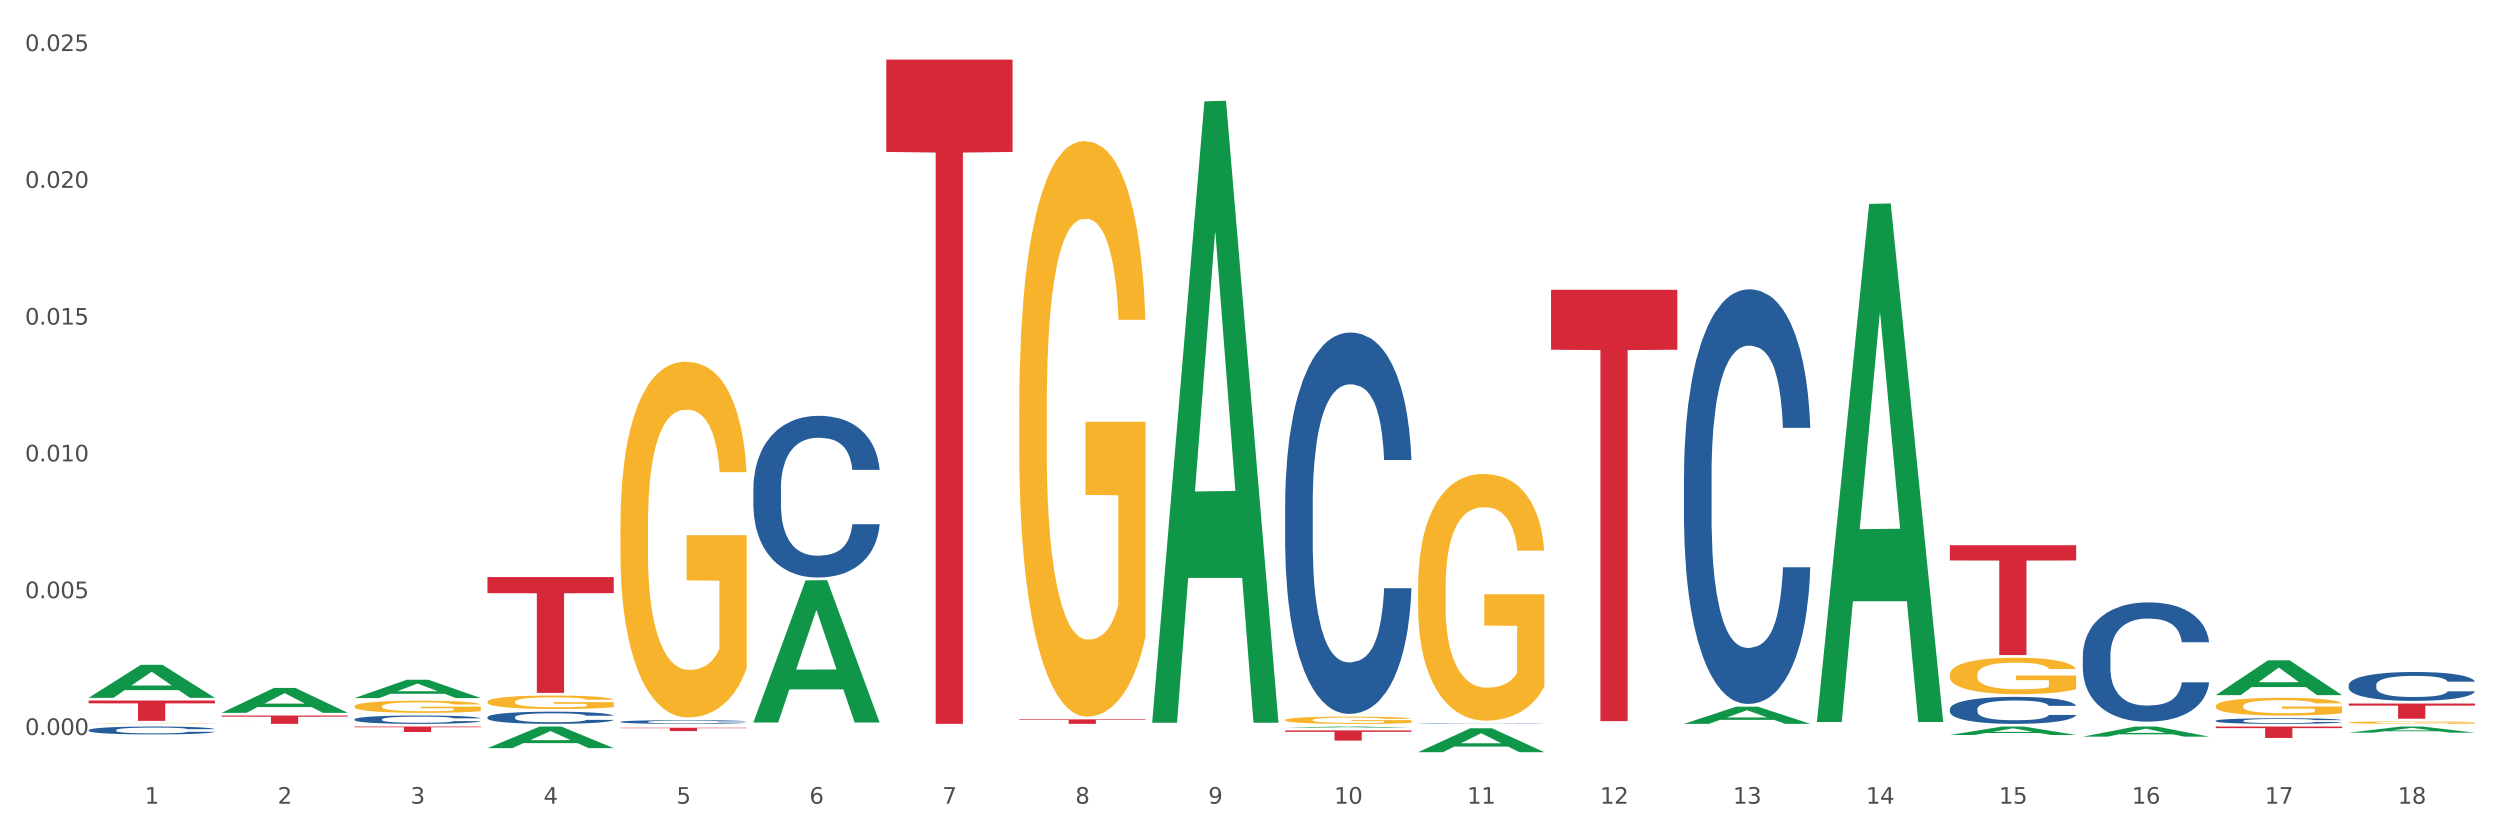
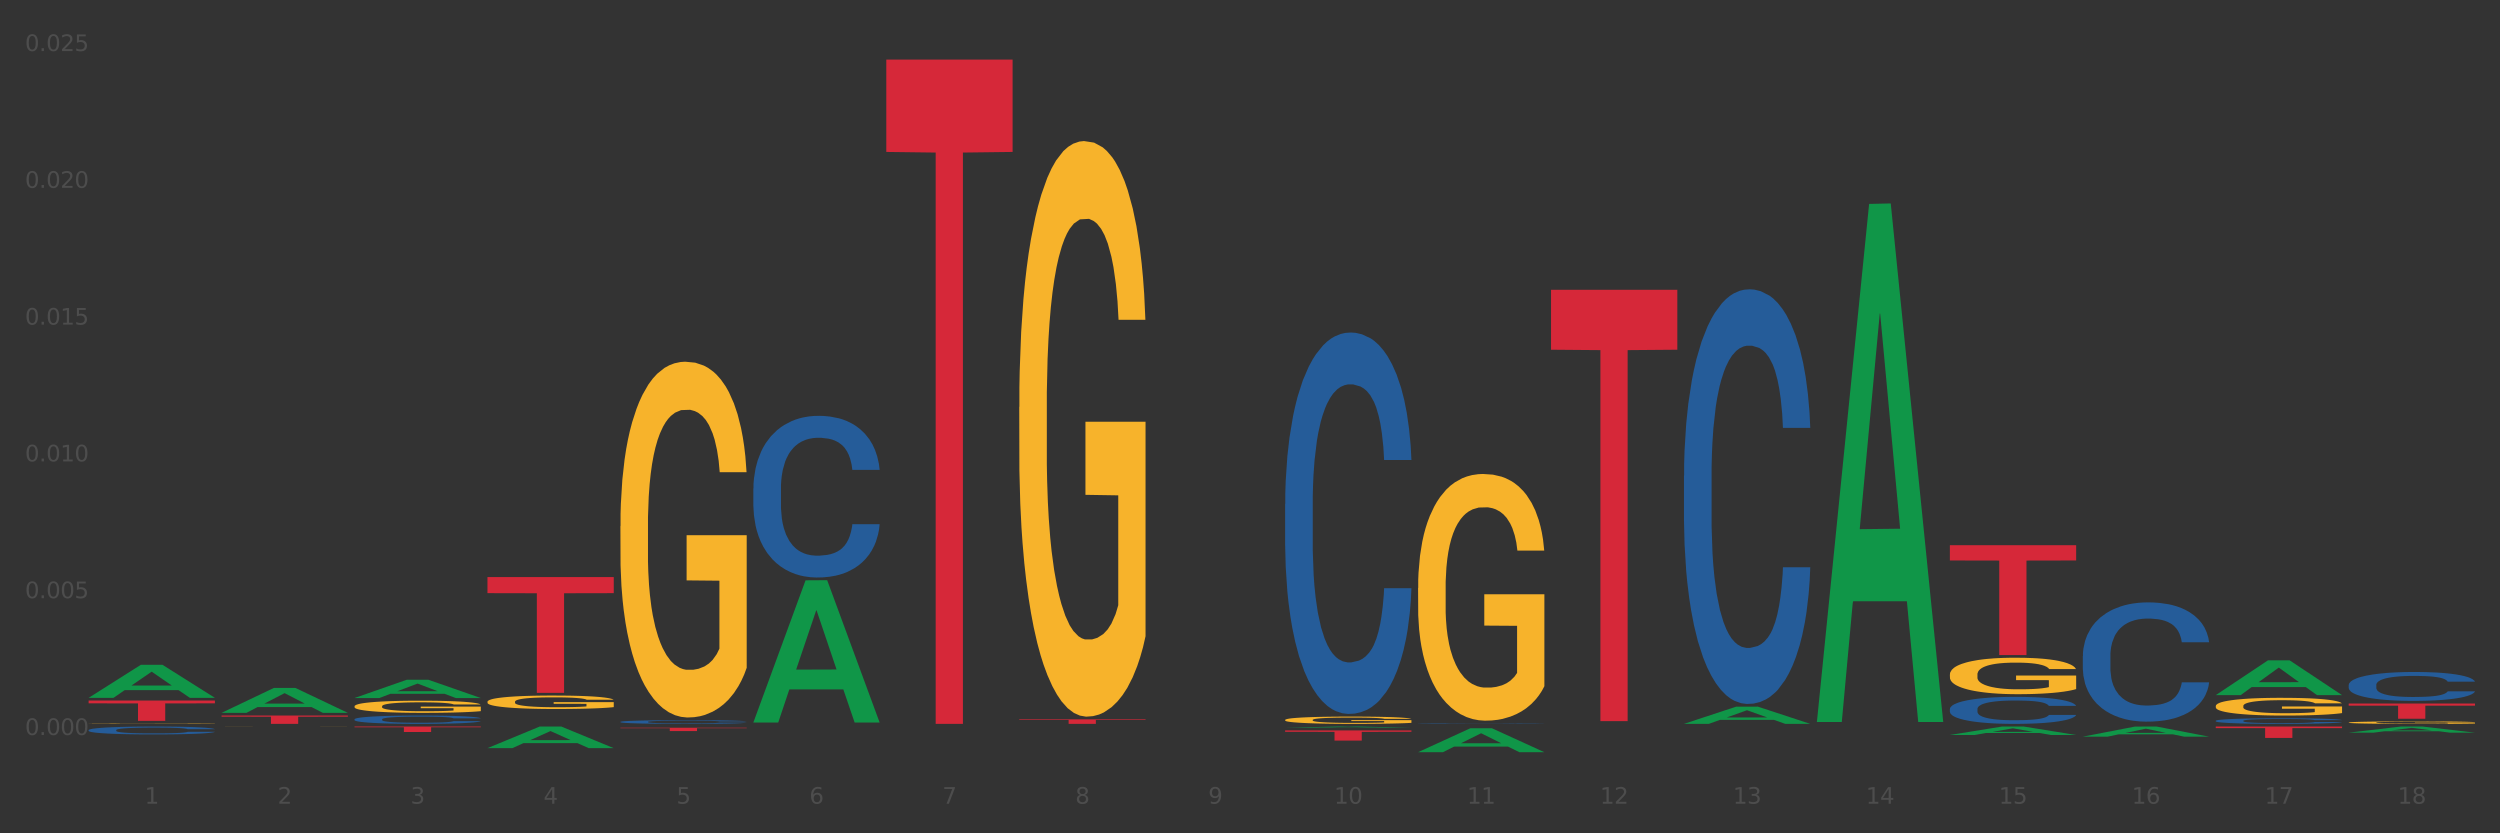
<svg xmlns="http://www.w3.org/2000/svg" xmlns:xlink="http://www.w3.org/1999/xlink" width="1080pt" height="360pt" viewBox="0 0 1080 360" version="1.1">
  <rect x="0" y="0" width="1080" height="360" fill="#333333" stroke="none" />
  <defs>
    <style type="text/css">*{stroke-linejoin: round; stroke-linecap: butt}</style>
  </defs>
  <g id="figure_1">
    <g id="patch_1">
-       <path d="M 0 360  L 1080 360  L 1080 0  L 0 0  z " style="fill: #ffffff; stroke: #ffffff; stroke-linejoin: miter" />
-     </g>
+       </g>
    <g id="axes_1">
      <g id="matplotlib.axis_1">
        <g id="xtick_1">
          <g id="text_1">
            <g style="fill: #4d4d4d" transform="translate(62.51 347.204) scale(0.096 -0.096)">
              <defs>
                <path id="DejaVuSans-31" d="M 794 531  L 1825 531  L 1825 4091  L 703 3866  L 703 4441  L 1819 4666  L 2450 4666  L 2450 531  L 3481 531  L 3481 0  L 794 0  L 794 531  z " transform="scale(0.016)" />
              </defs>
              <use xlink:href="#DejaVuSans-31" />
            </g>
          </g>
        </g>
        <g id="xtick_2">
          <g id="text_2">
            <g style="fill: #4d4d4d" transform="translate(119.942 347.204) scale(0.096 -0.096)">
              <defs>
                <path id="DejaVuSans-32" d="M 1228 531  L 3431 531  L 3431 0  L 469 0  L 469 531  Q 828 903 1448 1529  Q 2069 2156 2228 2338  Q 2531 2678 2651 2914  Q 2772 3150 2772 3378  Q 2772 3750 2511 3984  Q 2250 4219 1831 4219  Q 1534 4219 1204 4116  Q 875 4013 500 3803  L 500 4441  Q 881 4594 1212 4672  Q 1544 4750 1819 4750  Q 2544 4750 2975 4387  Q 3406 4025 3406 3419  Q 3406 3131 3298 2873  Q 3191 2616 2906 2266  Q 2828 2175 2409 1742  Q 1991 1309 1228 531  z " transform="scale(0.016)" />
              </defs>
              <use xlink:href="#DejaVuSans-32" />
            </g>
          </g>
        </g>
        <g id="xtick_3">
          <g id="text_3">
            <g style="fill: #4d4d4d" transform="translate(177.375 347.204) scale(0.096 -0.096)">
              <defs>
                <path id="DejaVuSans-33" d="M 2597 2516  Q 3050 2419 3304 2112  Q 3559 1806 3559 1356  Q 3559 666 3084 287  Q 2609 -91 1734 -91  Q 1441 -91 1130 -33  Q 819 25 488 141  L 488 750  Q 750 597 1062 519  Q 1375 441 1716 441  Q 2309 441 2620 675  Q 2931 909 2931 1356  Q 2931 1769 2642 2001  Q 2353 2234 1838 2234  L 1294 2234  L 1294 2753  L 1863 2753  Q 2328 2753 2575 2939  Q 2822 3125 2822 3475  Q 2822 3834 2567 4026  Q 2313 4219 1838 4219  Q 1578 4219 1281 4162  Q 984 4106 628 3988  L 628 4550  Q 988 4650 1302 4700  Q 1616 4750 1894 4750  Q 2613 4750 3031 4423  Q 3450 4097 3450 3541  Q 3450 3153 3228 2886  Q 3006 2619 2597 2516  z " transform="scale(0.016)" />
              </defs>
              <use xlink:href="#DejaVuSans-33" />
            </g>
          </g>
        </g>
        <g id="xtick_4">
          <g id="text_4">
            <g style="fill: #4d4d4d" transform="translate(234.808 347.204) scale(0.096 -0.096)">
              <defs>
                <path id="DejaVuSans-34" d="M 2419 4116  L 825 1625  L 2419 1625  L 2419 4116  z M 2253 4666  L 3047 4666  L 3047 1625  L 3713 1625  L 3713 1100  L 3047 1100  L 3047 0  L 2419 0  L 2419 1100  L 313 1100  L 313 1709  L 2253 4666  z " transform="scale(0.016)" />
              </defs>
              <use xlink:href="#DejaVuSans-34" />
            </g>
          </g>
        </g>
        <g id="xtick_5">
          <g id="text_5">
            <g style="fill: #4d4d4d" transform="translate(292.24 347.204) scale(0.096 -0.096)">
              <defs>
                <path id="DejaVuSans-35" d="M 691 4666  L 3169 4666  L 3169 4134  L 1269 4134  L 1269 2991  Q 1406 3038 1543 3061  Q 1681 3084 1819 3084  Q 2600 3084 3056 2656  Q 3513 2228 3513 1497  Q 3513 744 3044 326  Q 2575 -91 1722 -91  Q 1428 -91 1123 -41  Q 819 9 494 109  L 494 744  Q 775 591 1075 516  Q 1375 441 1709 441  Q 2250 441 2565 725  Q 2881 1009 2881 1497  Q 2881 1984 2565 2268  Q 2250 2553 1709 2553  Q 1456 2553 1204 2497  Q 953 2441 691 2322  L 691 4666  z " transform="scale(0.016)" />
              </defs>
              <use xlink:href="#DejaVuSans-35" />
            </g>
          </g>
        </g>
        <g id="xtick_6">
          <g id="text_6">
            <g style="fill: #4d4d4d" transform="translate(349.673 347.204) scale(0.096 -0.096)">
              <defs>
                <path id="DejaVuSans-36" d="M 2113 2584  Q 1688 2584 1439 2293  Q 1191 2003 1191 1497  Q 1191 994 1439 701  Q 1688 409 2113 409  Q 2538 409 2786 701  Q 3034 994 3034 1497  Q 3034 2003 2786 2293  Q 2538 2584 2113 2584  z M 3366 4563  L 3366 3988  Q 3128 4100 2886 4159  Q 2644 4219 2406 4219  Q 1781 4219 1451 3797  Q 1122 3375 1075 2522  Q 1259 2794 1537 2939  Q 1816 3084 2150 3084  Q 2853 3084 3261 2657  Q 3669 2231 3669 1497  Q 3669 778 3244 343  Q 2819 -91 2113 -91  Q 1303 -91 875 529  Q 447 1150 447 2328  Q 447 3434 972 4092  Q 1497 4750 2381 4750  Q 2619 4750 2861 4703  Q 3103 4656 3366 4563  z " transform="scale(0.016)" />
              </defs>
              <use xlink:href="#DejaVuSans-36" />
            </g>
          </g>
        </g>
        <g id="xtick_7">
          <g id="text_7">
            <g style="fill: #4d4d4d" transform="translate(407.106 347.204) scale(0.096 -0.096)">
              <defs>
                <path id="DejaVuSans-37" d="M 525 4666  L 3525 4666  L 3525 4397  L 1831 0  L 1172 0  L 2766 4134  L 525 4134  L 525 4666  z " transform="scale(0.016)" />
              </defs>
              <use xlink:href="#DejaVuSans-37" />
            </g>
          </g>
        </g>
        <g id="xtick_8">
          <g id="text_8">
            <g style="fill: #4d4d4d" transform="translate(464.538 347.204) scale(0.096 -0.096)">
              <defs>
                <path id="DejaVuSans-38" d="M 2034 2216  Q 1584 2216 1326 1975  Q 1069 1734 1069 1313  Q 1069 891 1326 650  Q 1584 409 2034 409  Q 2484 409 2743 651  Q 3003 894 3003 1313  Q 3003 1734 2745 1975  Q 2488 2216 2034 2216  z M 1403 2484  Q 997 2584 770 2862  Q 544 3141 544 3541  Q 544 4100 942 4425  Q 1341 4750 2034 4750  Q 2731 4750 3128 4425  Q 3525 4100 3525 3541  Q 3525 3141 3298 2862  Q 3072 2584 2669 2484  Q 3125 2378 3379 2068  Q 3634 1759 3634 1313  Q 3634 634 3220 271  Q 2806 -91 2034 -91  Q 1263 -91 848 271  Q 434 634 434 1313  Q 434 1759 690 2068  Q 947 2378 1403 2484  z M 1172 3481  Q 1172 3119 1398 2916  Q 1625 2713 2034 2713  Q 2441 2713 2670 2916  Q 2900 3119 2900 3481  Q 2900 3844 2670 4047  Q 2441 4250 2034 4250  Q 1625 4250 1398 4047  Q 1172 3844 1172 3481  z " transform="scale(0.016)" />
              </defs>
              <use xlink:href="#DejaVuSans-38" />
            </g>
          </g>
        </g>
        <g id="xtick_9">
          <g id="text_9">
            <g style="fill: #4d4d4d" transform="translate(521.971 347.204) scale(0.096 -0.096)">
              <defs>
                <path id="DejaVuSans-39" d="M 703 97  L 703 672  Q 941 559 1184 500  Q 1428 441 1663 441  Q 2288 441 2617 861  Q 2947 1281 2994 2138  Q 2813 1869 2534 1725  Q 2256 1581 1919 1581  Q 1219 1581 811 2004  Q 403 2428 403 3163  Q 403 3881 828 4315  Q 1253 4750 1959 4750  Q 2769 4750 3195 4129  Q 3622 3509 3622 2328  Q 3622 1225 3098 567  Q 2575 -91 1691 -91  Q 1453 -91 1209 -44  Q 966 3 703 97  z M 1959 2075  Q 2384 2075 2632 2365  Q 2881 2656 2881 3163  Q 2881 3666 2632 3958  Q 2384 4250 1959 4250  Q 1534 4250 1286 3958  Q 1038 3666 1038 3163  Q 1038 2656 1286 2365  Q 1534 2075 1959 2075  z " transform="scale(0.016)" />
              </defs>
              <use xlink:href="#DejaVuSans-39" />
            </g>
          </g>
        </g>
        <g id="xtick_10">
          <g id="text_10">
            <g style="fill: #4d4d4d" transform="translate(576.35 347.204) scale(0.096 -0.096)">
              <defs>
                <path id="DejaVuSans-30" d="M 2034 4250  Q 1547 4250 1301 3770  Q 1056 3291 1056 2328  Q 1056 1369 1301 889  Q 1547 409 2034 409  Q 2525 409 2770 889  Q 3016 1369 3016 2328  Q 3016 3291 2770 3770  Q 2525 4250 2034 4250  z M 2034 4750  Q 2819 4750 3233 4129  Q 3647 3509 3647 2328  Q 3647 1150 3233 529  Q 2819 -91 2034 -91  Q 1250 -91 836 529  Q 422 1150 422 2328  Q 422 3509 836 4129  Q 1250 4750 2034 4750  z " transform="scale(0.016)" />
              </defs>
              <use xlink:href="#DejaVuSans-31" />
              <use xlink:href="#DejaVuSans-30" transform="translate(63.623 0)" />
            </g>
          </g>
        </g>
        <g id="xtick_11">
          <g id="text_11">
            <g style="fill: #4d4d4d" transform="translate(633.783 347.204) scale(0.096 -0.096)">
              <use xlink:href="#DejaVuSans-31" />
              <use xlink:href="#DejaVuSans-31" transform="translate(63.623 0)" />
            </g>
          </g>
        </g>
        <g id="xtick_12">
          <g id="text_12">
            <g style="fill: #4d4d4d" transform="translate(691.215 347.204) scale(0.096 -0.096)">
              <use xlink:href="#DejaVuSans-31" />
              <use xlink:href="#DejaVuSans-32" transform="translate(63.623 0)" />
            </g>
          </g>
        </g>
        <g id="xtick_13">
          <g id="text_13">
            <g style="fill: #4d4d4d" transform="translate(748.648 347.204) scale(0.096 -0.096)">
              <use xlink:href="#DejaVuSans-31" />
              <use xlink:href="#DejaVuSans-33" transform="translate(63.623 0)" />
            </g>
          </g>
        </g>
        <g id="xtick_14">
          <g id="text_14">
            <g style="fill: #4d4d4d" transform="translate(806.081 347.204) scale(0.096 -0.096)">
              <use xlink:href="#DejaVuSans-31" />
              <use xlink:href="#DejaVuSans-34" transform="translate(63.623 0)" />
            </g>
          </g>
        </g>
        <g id="xtick_15">
          <g id="text_15">
            <g style="fill: #4d4d4d" transform="translate(863.513 347.204) scale(0.096 -0.096)">
              <use xlink:href="#DejaVuSans-31" />
              <use xlink:href="#DejaVuSans-35" transform="translate(63.623 0)" />
            </g>
          </g>
        </g>
        <g id="xtick_16">
          <g id="text_16">
            <g style="fill: #4d4d4d" transform="translate(920.946 347.204) scale(0.096 -0.096)">
              <use xlink:href="#DejaVuSans-31" />
              <use xlink:href="#DejaVuSans-36" transform="translate(63.623 0)" />
            </g>
          </g>
        </g>
        <g id="xtick_17">
          <g id="text_17">
            <g style="fill: #4d4d4d" transform="translate(978.379 347.204) scale(0.096 -0.096)">
              <use xlink:href="#DejaVuSans-31" />
              <use xlink:href="#DejaVuSans-37" transform="translate(63.623 0)" />
            </g>
          </g>
        </g>
        <g id="xtick_18">
          <g id="text_18">
            <g style="fill: #4d4d4d" transform="translate(1035.811 347.204) scale(0.096 -0.096)">
              <use xlink:href="#DejaVuSans-31" />
              <use xlink:href="#DejaVuSans-38" transform="translate(63.623 0)" />
            </g>
          </g>
        </g>
        <g id="xtick_19" />
        <g id="xtick_20" />
        <g id="xtick_21" />
        <g id="xtick_22" />
        <g id="xtick_23" />
        <g id="xtick_24" />
        <g id="xtick_25" />
        <g id="xtick_26" />
        <g id="xtick_27" />
        <g id="xtick_28" />
        <g id="xtick_29" />
        <g id="xtick_30" />
        <g id="xtick_31" />
        <g id="xtick_32" />
        <g id="xtick_33" />
        <g id="xtick_34" />
        <g id="xtick_35" />
      </g>
      <g id="matplotlib.axis_2">
        <g id="ytick_1">
          <g id="text_19">
            <g style="fill: #4d4d4d" transform="translate(10.8 317.511) scale(0.096 -0.096)">
              <defs>
                <path id="DejaVuSans-2e" d="M 684 794  L 1344 794  L 1344 0  L 684 0  L 684 794  z " transform="scale(0.016)" />
              </defs>
              <use xlink:href="#DejaVuSans-30" />
              <use xlink:href="#DejaVuSans-2e" transform="translate(63.623 0)" />
              <use xlink:href="#DejaVuSans-30" transform="translate(95.41 0)" />
              <use xlink:href="#DejaVuSans-30" transform="translate(159.033 0)" />
              <use xlink:href="#DejaVuSans-30" transform="translate(222.656 0)" />
            </g>
          </g>
        </g>
        <g id="ytick_2">
          <g id="text_20">
            <g style="fill: #4d4d4d" transform="translate(10.8 258.42) scale(0.096 -0.096)">
              <use xlink:href="#DejaVuSans-30" />
              <use xlink:href="#DejaVuSans-2e" transform="translate(63.623 0)" />
              <use xlink:href="#DejaVuSans-30" transform="translate(95.41 0)" />
              <use xlink:href="#DejaVuSans-30" transform="translate(159.033 0)" />
              <use xlink:href="#DejaVuSans-35" transform="translate(222.656 0)" />
            </g>
          </g>
        </g>
        <g id="ytick_3">
          <g id="text_21">
            <g style="fill: #4d4d4d" transform="translate(10.8 199.328) scale(0.096 -0.096)">
              <use xlink:href="#DejaVuSans-30" />
              <use xlink:href="#DejaVuSans-2e" transform="translate(63.623 0)" />
              <use xlink:href="#DejaVuSans-30" transform="translate(95.41 0)" />
              <use xlink:href="#DejaVuSans-31" transform="translate(159.033 0)" />
              <use xlink:href="#DejaVuSans-30" transform="translate(222.656 0)" />
            </g>
          </g>
        </g>
        <g id="ytick_4">
          <g id="text_22">
            <g style="fill: #4d4d4d" transform="translate(10.8 140.236) scale(0.096 -0.096)">
              <use xlink:href="#DejaVuSans-30" />
              <use xlink:href="#DejaVuSans-2e" transform="translate(63.623 0)" />
              <use xlink:href="#DejaVuSans-30" transform="translate(95.41 0)" />
              <use xlink:href="#DejaVuSans-31" transform="translate(159.033 0)" />
              <use xlink:href="#DejaVuSans-35" transform="translate(222.656 0)" />
            </g>
          </g>
        </g>
        <g id="ytick_5">
          <g id="text_23">
            <g style="fill: #4d4d4d" transform="translate(10.8 81.144) scale(0.096 -0.096)">
              <use xlink:href="#DejaVuSans-30" />
              <use xlink:href="#DejaVuSans-2e" transform="translate(63.623 0)" />
              <use xlink:href="#DejaVuSans-30" transform="translate(95.41 0)" />
              <use xlink:href="#DejaVuSans-32" transform="translate(159.033 0)" />
              <use xlink:href="#DejaVuSans-30" transform="translate(222.656 0)" />
            </g>
          </g>
        </g>
        <g id="ytick_6">
          <g id="text_24">
            <g style="fill: #4d4d4d" transform="translate(10.8 22.052) scale(0.096 -0.096)">
              <use xlink:href="#DejaVuSans-30" />
              <use xlink:href="#DejaVuSans-2e" transform="translate(63.623 0)" />
              <use xlink:href="#DejaVuSans-30" transform="translate(95.41 0)" />
              <use xlink:href="#DejaVuSans-32" transform="translate(159.033 0)" />
              <use xlink:href="#DejaVuSans-35" transform="translate(222.656 0)" />
            </g>
          </g>
        </g>
        <g id="ytick_7" />
        <g id="ytick_8" />
        <g id="ytick_9" />
        <g id="ytick_10" />
        <g id="ytick_11" />
      </g>
      <g id="PolyCollection_1">
        <path d="M 38.283 301.453  L 38.339 301.439  L 60.839 287.198  L 70.176 287.185  L 92.844 301.48  L 82.044 301.48  L 77.151 298.151  L 53.92 298.151  L 53.751 298.205  L 49.026 301.48  L 38.283 301.48  L 38.283 301.453  L 56.845 296.164  L 74.226 296.151  L 65.62 290.232  L 65.507 290.205  L 65.395 290.245  L 56.789 296.151  L 56.845 296.164  L 38.283 301.453  z " clip-path="url(#pafb70f037c)" style="fill: #109648" />
        <path d="M 95.716 307.94  L 95.772 307.93  L 118.271 297.2  L 127.609 297.19  L 150.277 307.96  L 139.477 307.96  L 134.583 305.452  L 111.353 305.452  L 111.184 305.492  L 106.459 307.96  L 95.716 307.96  L 95.716 307.94  L 114.278 303.955  L 131.659 303.945  L 123.052 299.485  L 122.94 299.465  L 122.827 299.495  L 114.221 303.945  L 114.278 303.955  L 95.716 307.94  z " clip-path="url(#pafb70f037c)" style="fill: #109648" />
        <path d="M 670.043 125.182  L 724.604 125.182  L 724.604 151.079  L 703.141 151.254  L 703.141 311.539  L 691.376 311.539  L 691.376 151.254  L 670.043 151.079  L 670.043 125.357  L 670.043 125.182  z " clip-path="url(#pafb70f037c)" style="fill: #d62839" />
        <path d="M 957.206 313.864  L 1011.767 313.864  L 1011.767 314.547  L 990.305 314.551  L 990.305 318.776  L 978.539 318.776  L 978.539 314.551  L 957.206 314.547  L 957.206 313.869  L 957.206 313.864  z " clip-path="url(#pafb70f037c)" style="fill: #d62839" />
        <path d="M 1014.639 303.929  L 1069.2 303.929  L 1069.2 304.842  L 1047.738 304.849  L 1047.738 310.498  L 1035.972 310.498  L 1035.972 304.849  L 1014.639 304.842  L 1014.639 303.936  L 1014.639 303.929  z " clip-path="url(#pafb70f037c)" style="fill: #d62839" />
        <path d="M 842.341 235.528  L 896.902 235.528  L 896.902 242.122  L 875.439 242.167  L 875.439 282.981  L 863.674 282.981  L 863.674 242.167  L 842.341 242.122  L 842.341 235.572  L 842.341 235.528  z " clip-path="url(#pafb70f037c)" style="fill: #d62839" />
        <path d="M 899.774 318.228  L 899.83 318.224  L 922.329 313.878  L 931.666 313.874  L 954.335 318.236  L 943.535 318.236  L 938.641 317.22  L 915.411 317.22  L 915.242 317.236  L 910.517 318.236  L 899.774 318.236  L 899.774 318.228  L 918.336 316.614  L 935.716 316.61  L 927.11 314.804  L 926.998 314.796  L 926.885 314.808  L 918.279 316.61  L 918.336 316.614  L 899.774 318.228  z " clip-path="url(#pafb70f037c)" style="fill: #109648" />
        <path d="M 842.341 317.508  L 842.397 317.505  L 864.896 313.868  L 874.234 313.864  L 896.902 317.515  L 886.102 317.515  L 881.209 316.665  L 857.978 316.665  L 857.809 316.679  L 853.084 317.515  L 842.341 317.515  L 842.341 317.508  L 860.903 316.158  L 878.284 316.154  L 869.678 314.642  L 869.565 314.636  L 869.453 314.646  L 860.847 316.154  L 860.903 316.158  L 842.341 317.508  z " clip-path="url(#pafb70f037c)" style="fill: #109648" />
        <path d="M 784.908 311.486  L 784.964 311.275  L 807.464 88.094  L 816.801 87.884  L 839.469 311.906  L 828.669 311.906  L 823.776 259.74  L 800.545 259.74  L 800.376 260.581  L 795.652 311.906  L 784.908 311.906  L 784.908 311.486  L 803.47 228.608  L 820.851 228.398  L 812.245 135.633  L 812.132 135.213  L 812.02 135.844  L 803.414 228.398  L 803.47 228.608  L 784.908 311.486  z " clip-path="url(#pafb70f037c)" style="fill: #109648" />
        <path d="M 727.475 312.698  L 727.532 312.691  L 750.031 305.272  L 759.368 305.265  L 782.036 312.712  L 771.237 312.712  L 766.343 310.978  L 743.113 310.978  L 742.944 311.006  L 738.219 312.712  L 727.475 312.712  L 727.475 312.698  L 746.037 309.943  L 763.418 309.936  L 754.812 306.852  L 754.7 306.838  L 754.587 306.859  L 745.981 309.936  L 746.037 309.943  L 727.475 312.698  z " clip-path="url(#pafb70f037c)" style="fill: #109648" />
        <path d="M 612.61 324.93  L 612.666 324.92  L 635.166 314.615  L 644.503 314.605  L 667.171 324.95  L 656.371 324.95  L 651.478 322.541  L 628.247 322.541  L 628.078 322.579  L 623.353 324.95  L 612.61 324.95  L 612.61 324.93  L 631.172 321.103  L 648.553 321.093  L 639.947 316.81  L 639.834 316.79  L 639.722 316.819  L 631.116 321.093  L 631.172 321.103  L 612.61 324.93  z " clip-path="url(#pafb70f037c)" style="fill: #109648" />
        <path d="M 555.177 314.386  L 555.234 314.385  L 577.733 313.865  L 587.07 313.864  L 609.738 314.387  L 598.939 314.387  L 594.045 314.265  L 570.814 314.265  L 570.646 314.267  L 565.921 314.387  L 555.177 314.387  L 555.177 314.386  L 573.739 314.192  L 591.12 314.192  L 582.514 313.976  L 582.402 313.975  L 582.289 313.976  L 573.683 314.192  L 573.739 314.192  L 555.177 314.386  z " clip-path="url(#pafb70f037c)" style="fill: #109648" />
-         <path d="M 497.745 311.728  L 497.801 311.476  L 520.3 43.769  L 529.638 43.516  L 552.306 312.232  L 541.506 312.232  L 536.612 249.658  L 513.382 249.658  L 513.213 250.667  L 508.488 312.232  L 497.745 312.232  L 497.745 311.728  L 516.307 212.316  L 533.687 212.063  L 525.081 100.792  L 524.969 100.287  L 524.856 101.044  L 516.25 212.063  L 516.307 212.316  L 497.745 311.728  z " clip-path="url(#pafb70f037c)" style="fill: #109648" />
        <path d="M 325.447 312.029  L 325.503 311.971  L 348.002 250.697  L 357.339 250.639  L 380.008 312.144  L 369.208 312.144  L 364.314 297.822  L 341.084 297.822  L 340.915 298.053  L 336.19 312.144  L 325.447 312.144  L 325.447 312.029  L 344.009 289.274  L 361.389 289.217  L 352.783 263.748  L 352.671 263.633  L 352.558 263.806  L 343.952 289.217  L 344.009 289.274  L 325.447 312.029  z " clip-path="url(#pafb70f037c)" style="fill: #109648" />
        <path d="M 210.581 323.188  L 210.637 323.179  L 233.137 313.873  L 242.474 313.864  L 265.142 323.206  L 254.342 323.206  L 249.449 321.03  L 226.218 321.03  L 226.049 321.066  L 221.325 323.206  L 210.581 323.206  L 210.581 323.188  L 229.143 319.732  L 246.524 319.723  L 237.918 315.855  L 237.805 315.838  L 237.693 315.864  L 229.087 319.723  L 229.143 319.732  L 210.581 323.188  z " clip-path="url(#pafb70f037c)" style="fill: #109648" />
        <path d="M 153.148 301.536  L 153.205 301.528  L 175.704 293.659  L 185.041 293.652  L 207.709 301.551  L 196.91 301.551  L 192.016 299.711  L 168.785 299.711  L 168.617 299.741  L 163.892 301.551  L 153.148 301.551  L 153.148 301.536  L 171.71 298.614  L 189.091 298.606  L 180.485 295.336  L 180.373 295.321  L 180.26 295.343  L 171.654 298.606  L 171.71 298.614  L 153.148 301.536  z " clip-path="url(#pafb70f037c)" style="fill: #109648" />
        <path d="M 957.206 300.277  L 957.262 300.263  L 979.762 285.265  L 989.099 285.251  L 1011.767 300.306  L 1000.968 300.306  L 996.074 296.8  L 972.843 296.8  L 972.675 296.856  L 967.95 300.306  L 957.206 300.306  L 957.206 300.277  L 975.768 294.708  L 993.149 294.694  L 984.543 288.46  L 984.431 288.432  L 984.318 288.474  L 975.712 294.694  L 975.768 294.708  L 957.206 300.277  z " clip-path="url(#pafb70f037c)" style="fill: #109648" />
        <path d="M 1014.639 316.504  L 1014.695 316.502  L 1037.195 313.867  L 1046.532 313.864  L 1069.2 316.509  L 1058.4 316.509  L 1053.507 315.893  L 1030.276 315.893  L 1030.107 315.903  L 1025.382 316.509  L 1014.639 316.509  L 1014.639 316.504  L 1033.201 315.526  L 1050.582 315.523  L 1041.976 314.428  L 1041.863 314.423  L 1041.751 314.43  L 1033.145 315.523  L 1033.201 315.526  L 1014.639 316.504  z " clip-path="url(#pafb70f037c)" style="fill: #109648" />
        <path d="M 842.341 306.286  L 842.405 306.275  L 842.405 305.977  L 842.599 305.572  L 843.308 304.826  L 844.211 304.261  L 845.759 303.601  L 846.597 303.323  L 847.694 303.014  L 849.951 302.514  L 852.531 302.087  L 854.337 301.853  L 855.691 301.704  L 858.722 301.437  L 860.463 301.32  L 862.269 301.224  L 863.817 301.16  L 866.397 301.086  L 868.46 301.054  L 870.847 301.043  L 872.846 301.054  L 875.49 301.096  L 879.36 301.224  L 880.843 301.299  L 882.842 301.427  L 884.906 301.597  L 886.583 301.768  L 888.518 302.013  L 890.517 302.332  L 892.452 302.737  L 893.806 303.11  L 894.903 303.505  L 895.87 303.984  L 896.579 304.506  L 896.902 304.943  L 885.1 304.943  L 884.777 304.549  L 884.132 304.123  L 883.487 303.835  L 882.778 303.601  L 881.682 303.334  L 880.714 303.164  L 879.102 302.961  L 877.618 302.833  L 876.393 302.759  L 874.91 302.695  L 871.75 302.631  L 869.492 302.631  L 868.074 302.652  L 866.332 302.705  L 864.849 302.78  L 863.108 302.908  L 861.753 303.046  L 860.399 303.228  L 859.625 303.355  L 858.464 303.59  L 857.69 303.782  L 856.658 304.112  L 856.078 304.346  L 855.046 304.954  L 854.594 305.401  L 854.401 305.711  L 854.272 306.052  L 854.272 307.714  L 854.659 308.46  L 854.981 308.78  L 855.497 309.142  L 856.465 309.611  L 857.884 310.069  L 859.367 310.399  L 860.592 310.602  L 861.753 310.751  L 862.914 310.868  L 864.333 310.975  L 865.494 311.039  L 867.235 311.103  L 869.299 311.135  L 870.911 311.135  L 874.2 311.081  L 875.684 311.028  L 877.103 310.953  L 878.65 310.836  L 879.876 310.708  L 880.585 310.612  L 881.746 310.41  L 882.649 310.197  L 883.423 309.952  L 883.939 309.739  L 884.519 309.419  L 884.971 309.057  L 885.1 308.865  L 896.902 308.865  L 896.644 309.248  L 896.192 309.621  L 895.29 310.122  L 894.58 310.41  L 893.484 310.762  L 892.323 311.06  L 890.711 311.39  L 889.227 311.635  L 887.679 311.849  L 886.003 312.04  L 882.971 312.307  L 881.875 312.381  L 879.553 312.509  L 877.747 312.584  L 875.103 312.659  L 872.395 312.701  L 869.557 312.712  L 867.042 312.69  L 864.268 312.627  L 862.527 312.563  L 860.592 312.467  L 858.335 312.318  L 856.207 312.136  L 854.208 311.923  L 852.337 311.678  L 850.596 311.401  L 848.339 310.943  L 846.662 310.495  L 845.436 310.08  L 844.598 309.728  L 843.76 309.28  L 843.308 308.971  L 842.599 308.225  L 842.341 307.533  L 842.341 306.286  z " clip-path="url(#pafb70f037c)" style="fill: #255c99" />
        <path d="M 1014.639 295.906  L 1014.703 295.894  L 1014.703 295.575  L 1014.897 295.142  L 1015.606 294.345  L 1016.509 293.741  L 1018.057 293.034  L 1018.895 292.738  L 1019.992 292.407  L 1022.249 291.872  L 1024.829 291.416  L 1026.635 291.165  L 1027.989 291.006  L 1031.02 290.721  L 1032.761 290.596  L 1034.567 290.493  L 1036.115 290.425  L 1038.695 290.345  L 1040.759 290.311  L 1043.145 290.299  L 1045.144 290.311  L 1047.788 290.356  L 1051.658 290.493  L 1053.141 290.573  L 1055.141 290.709  L 1057.204 290.892  L 1058.881 291.074  L 1060.816 291.336  L 1062.815 291.678  L 1064.75 292.111  L 1066.104 292.51  L 1067.201 292.932  L 1068.168 293.444  L 1068.878 294.003  L 1069.2 294.47  L 1057.398 294.47  L 1057.075 294.048  L 1056.43 293.592  L 1055.785 293.285  L 1055.076 293.034  L 1053.98 292.749  L 1053.012 292.567  L 1051.4 292.35  L 1049.917 292.214  L 1048.691 292.134  L 1047.208 292.066  L 1044.048 291.997  L 1041.79 291.997  L 1040.372 292.02  L 1038.63 292.077  L 1037.147 292.157  L 1035.406 292.293  L 1034.051 292.442  L 1032.697 292.635  L 1031.923 292.772  L 1030.762 293.023  L 1029.988 293.228  L 1028.956 293.581  L 1028.376 293.832  L 1027.344 294.481  L 1026.893 294.96  L 1026.699 295.29  L 1026.57 295.655  L 1026.57 297.433  L 1026.957 298.23  L 1027.28 298.572  L 1027.796 298.96  L 1028.763 299.461  L 1030.182 299.951  L 1031.665 300.304  L 1032.89 300.521  L 1034.051 300.68  L 1035.212 300.806  L 1036.631 300.92  L 1037.792 300.988  L 1039.533 301.056  L 1041.597 301.091  L 1043.209 301.091  L 1046.498 301.034  L 1047.982 300.977  L 1049.401 300.897  L 1050.948 300.771  L 1052.174 300.635  L 1052.883 300.532  L 1054.044 300.316  L 1054.947 300.088  L 1055.721 299.826  L 1056.237 299.598  L 1056.817 299.256  L 1057.269 298.868  L 1057.398 298.663  L 1069.2 298.663  L 1068.942 299.074  L 1068.491 299.472  L 1067.588 300.008  L 1066.878 300.316  L 1065.782 300.692  L 1064.621 301.011  L 1063.009 301.364  L 1061.525 301.626  L 1059.978 301.854  L 1058.301 302.059  L 1055.27 302.344  L 1054.173 302.424  L 1051.851 302.561  L 1050.046 302.64  L 1047.401 302.72  L 1044.693 302.766  L 1041.855 302.777  L 1039.34 302.754  L 1036.567 302.686  L 1034.825 302.618  L 1032.89 302.515  L 1030.633 302.355  L 1028.505 302.162  L 1026.506 301.934  L 1024.635 301.672  L 1022.894 301.375  L 1020.637 300.885  L 1018.96 300.407  L 1017.735 299.962  L 1016.896 299.586  L 1016.058 299.108  L 1015.606 298.777  L 1014.897 297.98  L 1014.639 297.239  L 1014.639 295.906  z " clip-path="url(#pafb70f037c)" style="fill: #255c99" />
        <path d="M 440.312 310.748  L 494.873 310.748  L 494.873 311.021  L 473.411 311.023  L 473.411 312.712  L 461.645 312.712  L 461.645 311.023  L 440.312 311.021  L 440.312 310.75  L 440.312 310.748  z " clip-path="url(#pafb70f037c)" style="fill: #d62839" />
        <path d="M 555.177 311.021  L 555.242 311.018  L 555.242 310.915  L 555.371 310.826  L 556.015 310.611  L 556.981 310.433  L 557.69 310.338  L 558.398 310.261  L 559.236 310.183  L 560.266 310.103  L 562.134 309.985  L 563.294 309.925  L 564.711 309.862  L 567.288 309.77  L 569.156 309.718  L 571.088 309.675  L 574.245 309.624  L 576.306 309.601  L 578.496 309.583  L 581.137 309.572  L 583.134 309.569  L 587.515 309.578  L 591.251 309.603  L 593.054 309.624  L 595.373 309.658  L 596.597 309.681  L 598.594 309.727  L 600.656 309.787  L 602.073 309.839  L 604.199 309.936  L 605.809 310.034  L 607.291 310.154  L 608.064 310.238  L 608.643 310.315  L 609.159 310.404  L 609.674 310.545  L 598.079 310.545  L 597.628 310.444  L 596.919 310.35  L 595.889 310.258  L 594.987 310.2  L 593.441 310.129  L 592.024 310.083  L 590.542 310.048  L 588.738 310.02  L 587.321 310.005  L 585.324 309.994  L 581.395 309.997  L 578.754 310.02  L 576.95 310.048  L 575.791 310.074  L 574.76 310.103  L 573.601 310.143  L 572.248 310.203  L 571.282 310.258  L 570.315 310.327  L 569.542 310.396  L 568.834 310.476  L 568.254 310.562  L 567.803 310.651  L 567.417 310.76  L 567.094 310.941  L 567.094 311.334  L 567.223 311.423  L 567.545 311.541  L 567.932 311.63  L 568.576 311.736  L 569.156 311.808  L 570.251 311.911  L 571.475 311.997  L 572.441 312.052  L 573.407 312.098  L 575.082 312.161  L 576.95 312.212  L 578.561 312.244  L 580.751 312.273  L 582.232 312.284  L 583.521 312.29  L 586.677 312.29  L 588.932 312.281  L 591.444 312.261  L 593.377 312.235  L 594.987 312.204  L 596.791 312.152  L 597.95 312.103  L 597.95 311.503  L 583.778 311.501  L 583.778 311.102  L 609.738 311.102  L 609.738 312.273  L 608.643 312.333  L 607.419 312.387  L 606.131 312.436  L 604.199 312.497  L 601.88 312.554  L 599.818 312.594  L 597.628 312.629  L 595.051 312.66  L 591.702 312.689  L 589.64 312.7  L 587.064 312.709  L 584.036 312.712  L 581.395 312.706  L 578.818 312.692  L 576.113 312.666  L 573.472 312.629  L 571.475 312.591  L 569.478 312.545  L 567.352 312.485  L 565.677 312.428  L 564.389 312.376  L 562.972 312.31  L 561.426 312.224  L 560.266 312.146  L 559.236 312.066  L 558.14 311.963  L 557.367 311.874  L 556.594 311.762  L 556.144 311.679  L 555.628 311.549  L 555.242 311.369  L 555.177 311.021  z " clip-path="url(#pafb70f037c)" style="fill: #f7b32b" />
        <path d="M 842.341 291.415  L 842.405 291.4  L 842.405 290.882  L 842.534 290.436  L 843.178 289.357  L 844.144 288.465  L 844.853 287.99  L 845.562 287.601  L 846.399 287.213  L 847.43 286.81  L 849.298 286.22  L 850.457 285.918  L 851.875 285.601  L 854.451 285.141  L 856.319 284.882  L 858.252 284.666  L 861.408 284.407  L 863.47 284.292  L 865.66 284.205  L 868.301 284.148  L 870.298 284.133  L 874.678 284.177  L 878.414 284.306  L 880.218 284.407  L 882.537 284.58  L 883.761 284.695  L 885.758 284.925  L 887.819 285.227  L 889.236 285.486  L 891.362 285.975  L 892.972 286.465  L 894.454 287.069  L 895.227 287.486  L 895.807 287.875  L 896.322 288.321  L 896.837 289.026  L 885.242 289.026  L 884.792 288.522  L 884.083 288.048  L 883.052 287.587  L 882.15 287.299  L 880.604 286.939  L 879.187 286.709  L 877.706 286.537  L 875.902 286.393  L 874.485 286.321  L 872.488 286.263  L 868.558 286.278  L 865.917 286.393  L 864.114 286.537  L 862.954 286.666  L 861.924 286.81  L 860.764 287.011  L 859.411 287.314  L 858.445 287.587  L 857.479 287.932  L 856.706 288.278  L 855.997 288.681  L 855.417 289.112  L 854.967 289.558  L 854.58 290.105  L 854.258 291.012  L 854.258 292.983  L 854.387 293.429  L 854.709 294.019  L 855.095 294.466  L 855.74 294.998  L 856.319 295.358  L 857.414 295.876  L 858.638 296.307  L 859.605 296.581  L 860.571 296.811  L 862.246 297.128  L 864.114 297.387  L 865.724 297.545  L 867.914 297.689  L 869.396 297.746  L 870.684 297.775  L 873.841 297.775  L 876.095 297.732  L 878.608 297.631  L 880.54 297.502  L 882.15 297.344  L 883.954 297.085  L 885.114 296.84  L 885.114 293.832  L 870.942 293.818  L 870.942 291.818  L 896.902 291.818  L 896.902 297.689  L 895.807 297.991  L 894.583 298.265  L 893.295 298.509  L 891.362 298.811  L 889.043 299.099  L 886.982 299.301  L 884.792 299.473  L 882.215 299.632  L 878.865 299.775  L 876.804 299.833  L 874.227 299.876  L 871.2 299.891  L 868.558 299.862  L 865.982 299.79  L 863.276 299.66  L 860.635 299.473  L 858.638 299.286  L 856.641 299.056  L 854.516 298.754  L 852.841 298.466  L 851.552 298.207  L 850.135 297.876  L 848.589 297.444  L 847.43 297.056  L 846.399 296.653  L 845.304 296.135  L 844.531 295.689  L 843.758 295.127  L 843.307 294.71  L 842.792 294.063  L 842.405 293.156  L 842.341 291.415  z " clip-path="url(#pafb70f037c)" style="fill: #f7b32b" />
        <path d="M 957.206 305.001  L 957.271 304.994  L 957.271 304.742  L 957.399 304.525  L 958.044 304  L 959.01 303.566  L 959.718 303.334  L 960.427 303.145  L 961.264 302.956  L 962.295 302.76  L 964.163 302.473  L 965.323 302.326  L 966.74 302.172  L 969.317 301.948  L 971.185 301.822  L 973.117 301.717  L 976.274 301.591  L 978.335 301.535  L 980.525 301.493  L 983.166 301.465  L 985.163 301.458  L 989.543 301.479  L 993.28 301.542  L 995.083 301.591  L 997.402 301.675  L 998.626 301.731  L 1000.623 301.843  L 1002.685 301.99  L 1004.102 302.116  L 1006.227 302.354  L 1007.838 302.592  L 1009.319 302.886  L 1010.092 303.089  L 1010.672 303.278  L 1011.188 303.496  L 1011.703 303.839  L 1000.108 303.839  L 999.657 303.594  L 998.948 303.362  L 997.918 303.138  L 997.016 302.998  L 995.47 302.823  L 994.053 302.711  L 992.571 302.627  L 990.767 302.557  L 989.35 302.522  L 987.353 302.494  L 983.424 302.501  L 980.783 302.557  L 978.979 302.627  L 977.82 302.69  L 976.789 302.76  L 975.629 302.858  L 974.277 303.005  L 973.31 303.138  L 972.344 303.306  L 971.571 303.475  L 970.863 303.671  L 970.283 303.881  L 969.832 304.098  L 969.445 304.364  L 969.123 304.805  L 969.123 305.764  L 969.252 305.981  L 969.574 306.268  L 969.961 306.485  L 970.605 306.744  L 971.185 306.919  L 972.28 307.171  L 973.504 307.381  L 974.47 307.515  L 975.436 307.627  L 977.111 307.781  L 978.979 307.907  L 980.59 307.984  L 982.78 308.054  L 984.261 308.082  L 985.55 308.096  L 988.706 308.096  L 990.961 308.075  L 993.473 308.026  L 995.405 307.963  L 997.016 307.886  L 998.82 307.76  L 999.979 307.641  L 999.979 306.177  L 985.807 306.17  L 985.807 305.197  L 1011.767 305.197  L 1011.767 308.054  L 1010.672 308.201  L 1009.448 308.334  L 1008.16 308.453  L 1006.227 308.6  L 1003.908 308.74  L 1001.847 308.838  L 999.657 308.922  L 997.08 308.999  L 993.731 309.069  L 991.669 309.097  L 989.093 309.118  L 986.065 309.125  L 983.424 309.111  L 980.847 309.076  L 978.142 309.013  L 975.501 308.922  L 973.504 308.831  L 971.507 308.719  L 969.381 308.572  L 967.706 308.432  L 966.418 308.306  L 965.001 308.145  L 963.455 307.935  L 962.295 307.746  L 961.264 307.55  L 960.169 307.297  L 959.396 307.08  L 958.623 306.807  L 958.172 306.604  L 957.657 306.289  L 957.271 305.848  L 957.206 305.001  z " clip-path="url(#pafb70f037c)" style="fill: #f7b32b" />
        <path d="M 440.312 175.841  L 440.376 175.614  L 440.376 167.439  L 440.505 160.399  L 441.149 143.368  L 442.116 129.288  L 442.824 121.794  L 443.533 115.663  L 444.37 109.532  L 445.401 103.173  L 447.269 93.863  L 448.428 89.094  L 449.846 84.098  L 452.422 76.831  L 454.29 72.744  L 456.223 69.337  L 459.379 65.25  L 461.441 63.433  L 463.631 62.07  L 466.272 61.162  L 468.269 60.935  L 472.649 61.616  L 476.385 63.66  L 478.189 65.25  L 480.508 67.975  L 481.732 69.791  L 483.729 73.425  L 485.79 78.194  L 487.207 82.281  L 489.333 90.002  L 490.944 97.723  L 492.425 107.261  L 493.198 113.846  L 493.778 119.978  L 494.293 127.017  L 494.809 138.145  L 483.214 138.145  L 482.763 130.197  L 482.054 122.703  L 481.023 115.436  L 480.122 110.894  L 478.576 105.217  L 477.158 101.584  L 475.677 98.859  L 473.873 96.588  L 472.456 95.452  L 470.459 94.544  L 466.53 94.771  L 463.888 96.588  L 462.085 98.859  L 460.925 100.902  L 459.895 103.173  L 458.735 106.352  L 457.382 111.121  L 456.416 115.436  L 455.45 120.886  L 454.677 126.336  L 453.968 132.695  L 453.389 139.507  L 452.938 146.547  L 452.551 155.176  L 452.229 169.483  L 452.229 200.594  L 452.358 207.633  L 452.68 216.944  L 453.066 223.984  L 453.711 232.386  L 454.29 238.063  L 455.385 246.238  L 456.609 253.051  L 457.576 257.366  L 458.542 260.999  L 460.217 265.995  L 462.085 270.082  L 463.695 272.58  L 465.885 274.851  L 467.367 275.76  L 468.655 276.214  L 471.812 276.214  L 474.066 275.533  L 476.579 273.943  L 478.511 271.899  L 480.122 269.401  L 481.925 265.314  L 483.085 261.453  L 483.085 213.992  L 468.913 213.765  L 468.913 182.2  L 494.873 182.2  L 494.873 274.851  L 493.778 279.62  L 492.554 283.935  L 491.266 287.795  L 489.333 292.564  L 487.014 297.106  L 484.953 300.285  L 482.763 303.01  L 480.186 305.508  L 476.836 307.779  L 474.775 308.687  L 472.198 309.369  L 469.171 309.596  L 466.53 309.141  L 463.953 308.006  L 461.247 305.962  L 458.606 303.01  L 456.609 300.058  L 454.612 296.425  L 452.487 291.656  L 450.812 287.114  L 449.524 283.026  L 448.106 277.803  L 446.56 270.991  L 445.401 264.859  L 444.37 258.501  L 443.275 250.326  L 442.502 243.286  L 441.729 234.43  L 441.278 227.844  L 440.763 217.625  L 440.376 203.319  L 440.312 175.841  z " clip-path="url(#pafb70f037c)" style="fill: #f7b32b" />
        <path d="M 95.716 313.996  L 95.78 313.996  L 95.78 313.995  L 95.909 313.995  L 96.553 313.993  L 97.519 313.992  L 98.228 313.991  L 98.937 313.991  L 99.774 313.991  L 100.805 313.99  L 102.673 313.989  L 103.832 313.989  L 105.249 313.988  L 107.826 313.988  L 109.694 313.988  L 111.627 313.987  L 114.783 313.987  L 116.844 313.987  L 119.035 313.987  L 121.676 313.987  L 123.673 313.987  L 128.053 313.987  L 131.789 313.987  L 133.593 313.987  L 135.912 313.987  L 137.136 313.987  L 139.133 313.988  L 141.194 313.988  L 142.611 313.988  L 144.737 313.989  L 146.347 313.99  L 147.829 313.99  L 148.602 313.991  L 149.182 313.991  L 149.697 313.992  L 150.212 313.993  L 138.617 313.993  L 138.166 313.992  L 137.458 313.992  L 136.427 313.991  L 135.525 313.991  L 133.979 313.99  L 132.562 313.99  L 131.081 313.99  L 129.277 313.989  L 127.86 313.989  L 125.863 313.989  L 121.933 313.989  L 119.292 313.989  L 117.489 313.99  L 116.329 313.99  L 115.298 313.99  L 114.139 313.99  L 112.786 313.991  L 111.82 313.991  L 110.854 313.991  L 110.081 313.992  L 109.372 313.992  L 108.792 313.993  L 108.341 313.993  L 107.955 313.994  L 107.633 313.995  L 107.633 313.998  L 107.762 313.998  L 108.084 313.999  L 108.47 314  L 109.114 314  L 109.694 314.001  L 110.789 314.001  L 112.013 314.002  L 112.979 314.002  L 113.946 314.003  L 115.621 314.003  L 117.489 314.003  L 119.099 314.004  L 121.289 314.004  L 122.771 314.004  L 124.059 314.004  L 127.216 314.004  L 129.47 314.004  L 131.982 314.004  L 133.915 314.004  L 135.525 314.003  L 137.329 314.003  L 138.488 314.003  L 138.488 313.999  L 124.317 313.999  L 124.317 313.996  L 150.277 313.996  L 150.277 314.004  L 149.182 314.004  L 147.958 314.005  L 146.669 314.005  L 144.737 314.005  L 142.418 314.006  L 140.357 314.006  L 138.166 314.006  L 135.59 314.006  L 132.24 314.006  L 130.179 314.007  L 127.602 314.007  L 124.574 314.007  L 121.933 314.007  L 119.357 314.006  L 116.651 314.006  L 114.01 314.006  L 112.013 314.006  L 110.016 314.006  L 107.89 314.005  L 106.216 314.005  L 104.927 314.004  L 103.51 314.004  L 101.964 314.003  L 100.805 314.003  L 99.774 314.002  L 98.679 314.002  L 97.906 314.001  L 97.133 314.001  L 96.682 314  L 96.167 313.999  L 95.78 313.998  L 95.716 313.996  z " clip-path="url(#pafb70f037c)" style="fill: #f7b32b" />
        <path d="M 38.283 312.633  L 38.347 312.633  L 38.347 312.628  L 38.476 312.624  L 39.12 312.614  L 40.087 312.606  L 40.795 312.601  L 41.504 312.597  L 42.341 312.594  L 43.372 312.59  L 45.24 312.585  L 46.4 312.582  L 47.817 312.579  L 50.393 312.575  L 52.261 312.572  L 54.194 312.57  L 57.35 312.568  L 59.412 312.567  L 61.602 312.566  L 64.243 312.565  L 66.24 312.565  L 70.62 312.566  L 74.356 312.567  L 76.16 312.568  L 78.479 312.569  L 79.703 312.57  L 81.7 312.573  L 83.761 312.575  L 85.178 312.578  L 87.304 312.582  L 88.915 312.587  L 90.396 312.593  L 91.169 312.596  L 91.749 312.6  L 92.264 312.604  L 92.78 312.611  L 81.185 312.611  L 80.734 312.606  L 80.025 312.602  L 78.994 312.597  L 78.093 312.595  L 76.547 312.591  L 75.129 312.589  L 73.648 312.588  L 71.844 312.586  L 70.427 312.586  L 68.43 312.585  L 64.501 312.585  L 61.86 312.586  L 60.056 312.588  L 58.896 312.589  L 57.866 312.59  L 56.706 312.592  L 55.353 312.595  L 54.387 312.597  L 53.421 312.601  L 52.648 312.604  L 51.939 312.608  L 51.36 312.612  L 50.909 312.616  L 50.522 312.621  L 50.2 312.629  L 50.2 312.648  L 50.329 312.652  L 50.651 312.657  L 51.038 312.661  L 51.682 312.666  L 52.261 312.67  L 53.357 312.674  L 54.58 312.678  L 55.547 312.681  L 56.513 312.683  L 58.188 312.686  L 60.056 312.689  L 61.666 312.69  L 63.856 312.691  L 65.338 312.692  L 66.626 312.692  L 69.783 312.692  L 72.037 312.692  L 74.55 312.691  L 76.482 312.69  L 78.093 312.688  L 79.896 312.686  L 81.056 312.683  L 81.056 312.655  L 66.884 312.655  L 66.884 312.637  L 92.844 312.637  L 92.844 312.691  L 91.749 312.694  L 90.525 312.697  L 89.237 312.699  L 87.304 312.702  L 84.985 312.704  L 82.924 312.706  L 80.734 312.708  L 78.157 312.709  L 74.807 312.711  L 72.746 312.711  L 70.169 312.712  L 67.142 312.712  L 64.501 312.712  L 61.924 312.711  L 59.218 312.71  L 56.577 312.708  L 54.58 312.706  L 52.584 312.704  L 50.458 312.701  L 48.783 312.699  L 47.495 312.696  L 46.077 312.693  L 44.531 312.689  L 43.372 312.685  L 42.341 312.682  L 41.246 312.677  L 40.473 312.673  L 39.7 312.667  L 39.249 312.664  L 38.734 312.658  L 38.347 312.649  L 38.283 312.633  z " clip-path="url(#pafb70f037c)" style="fill: #f7b32b" />
        <path d="M 612.61 254.004  L 612.674 253.906  L 612.674 250.402  L 612.803 247.385  L 613.447 240.085  L 614.414 234.05  L 615.122 230.838  L 615.831 228.21  L 616.668 225.582  L 617.699 222.857  L 619.567 218.866  L 620.727 216.822  L 622.144 214.681  L 624.72 211.566  L 626.588 209.814  L 628.521 208.354  L 631.677 206.602  L 633.739 205.823  L 635.929 205.239  L 638.57 204.85  L 640.567 204.752  L 644.947 205.044  L 648.683 205.92  L 650.487 206.602  L 652.806 207.77  L 654.03 208.548  L 656.027 210.106  L 658.088 212.15  L 659.505 213.902  L 661.631 217.211  L 663.242 220.521  L 664.723 224.609  L 665.496 227.431  L 666.076 230.059  L 666.591 233.077  L 667.107 237.846  L 655.512 237.846  L 655.061 234.439  L 654.352 231.227  L 653.321 228.113  L 652.42 226.166  L 650.874 223.733  L 649.456 222.175  L 647.975 221.007  L 646.171 220.034  L 644.754 219.547  L 642.757 219.158  L 638.828 219.255  L 636.187 220.034  L 634.383 221.007  L 633.223 221.883  L 632.193 222.857  L 631.033 224.219  L 629.68 226.263  L 628.714 228.113  L 627.748 230.449  L 626.975 232.785  L 626.266 235.51  L 625.687 238.43  L 625.236 241.447  L 624.849 245.146  L 624.527 251.278  L 624.527 264.613  L 624.656 267.63  L 624.978 271.621  L 625.365 274.639  L 626.009 278.24  L 626.588 280.673  L 627.684 284.177  L 628.907 287.097  L 629.874 288.947  L 630.84 290.504  L 632.515 292.645  L 634.383 294.397  L 635.993 295.468  L 638.184 296.441  L 639.665 296.831  L 640.953 297.025  L 644.11 297.025  L 646.364 296.733  L 648.877 296.052  L 650.809 295.176  L 652.42 294.105  L 654.223 292.353  L 655.383 290.699  L 655.383 270.356  L 641.211 270.258  L 641.211 256.729  L 667.171 256.729  L 667.171 296.441  L 666.076 298.485  L 664.852 300.335  L 663.564 301.99  L 661.631 304.034  L 659.312 305.98  L 657.251 307.343  L 655.061 308.511  L 652.484 309.582  L 649.134 310.555  L 647.073 310.944  L 644.496 311.236  L 641.469 311.334  L 638.828 311.139  L 636.251 310.652  L 633.545 309.776  L 630.904 308.511  L 628.907 307.246  L 626.911 305.688  L 624.785 303.644  L 623.11 301.698  L 621.822 299.946  L 620.404 297.707  L 618.858 294.787  L 617.699 292.159  L 616.668 289.433  L 615.573 285.929  L 614.8 282.912  L 614.027 279.116  L 613.576 276.293  L 613.061 271.913  L 612.674 265.781  L 612.61 254.004  z " clip-path="url(#pafb70f037c)" style="fill: #f7b32b" />
        <path d="M 1014.639 312.141  L 1014.703 312.14  L 1014.703 312.105  L 1014.832 312.075  L 1015.476 312.003  L 1016.443 311.942  L 1017.151 311.91  L 1017.86 311.884  L 1018.697 311.858  L 1019.728 311.831  L 1021.596 311.791  L 1022.755 311.771  L 1024.173 311.75  L 1026.749 311.719  L 1028.617 311.701  L 1030.55 311.687  L 1033.706 311.669  L 1035.768 311.661  L 1037.958 311.656  L 1040.599 311.652  L 1042.596 311.651  L 1046.976 311.654  L 1050.712 311.662  L 1052.516 311.669  L 1054.835 311.681  L 1056.059 311.689  L 1058.056 311.704  L 1060.117 311.724  L 1061.534 311.742  L 1063.66 311.775  L 1065.271 311.808  L 1066.752 311.848  L 1067.525 311.877  L 1068.105 311.903  L 1068.62 311.933  L 1069.136 311.98  L 1057.541 311.98  L 1057.09 311.946  L 1056.381 311.914  L 1055.35 311.883  L 1054.449 311.864  L 1052.903 311.84  L 1051.485 311.824  L 1050.004 311.813  L 1048.2 311.803  L 1046.783 311.798  L 1044.786 311.794  L 1040.857 311.795  L 1038.215 311.803  L 1036.412 311.813  L 1035.252 311.821  L 1034.222 311.831  L 1033.062 311.845  L 1031.709 311.865  L 1030.743 311.883  L 1029.777 311.907  L 1029.004 311.93  L 1028.295 311.957  L 1027.716 311.986  L 1027.265 312.016  L 1026.878 312.053  L 1026.556 312.114  L 1026.556 312.247  L 1026.685 312.277  L 1027.007 312.316  L 1027.393 312.347  L 1028.038 312.382  L 1028.617 312.407  L 1029.712 312.441  L 1030.936 312.471  L 1031.903 312.489  L 1032.869 312.504  L 1034.544 312.526  L 1036.412 312.543  L 1038.022 312.554  L 1040.212 312.564  L 1041.694 312.567  L 1042.982 312.569  L 1046.139 312.569  L 1048.393 312.566  L 1050.906 312.56  L 1052.838 312.551  L 1054.449 312.54  L 1056.252 312.523  L 1057.412 312.506  L 1057.412 312.304  L 1043.24 312.303  L 1043.24 312.168  L 1069.2 312.168  L 1069.2 312.564  L 1068.105 312.584  L 1066.881 312.602  L 1065.593 312.619  L 1063.66 312.639  L 1061.341 312.659  L 1059.28 312.672  L 1057.09 312.684  L 1054.513 312.694  L 1051.163 312.704  L 1049.102 312.708  L 1046.525 312.711  L 1043.498 312.712  L 1040.857 312.71  L 1038.28 312.705  L 1035.574 312.696  L 1032.933 312.684  L 1030.936 312.671  L 1028.939 312.656  L 1026.814 312.635  L 1025.139 312.616  L 1023.851 312.598  L 1022.433 312.576  L 1020.887 312.547  L 1019.728 312.521  L 1018.697 312.494  L 1017.602 312.459  L 1016.829 312.429  L 1016.056 312.391  L 1015.605 312.363  L 1015.09 312.319  L 1014.703 312.258  L 1014.639 312.141  z " clip-path="url(#pafb70f037c)" style="fill: #f7b32b" />
        <path d="M 268.014 227.283  L 268.078 227.142  L 268.078 222.089  L 268.207 217.737  L 268.851 207.21  L 269.817 198.507  L 270.526 193.874  L 271.235 190.084  L 272.072 186.294  L 273.103 182.364  L 274.971 176.609  L 276.13 173.661  L 277.548 170.573  L 280.124 166.081  L 281.992 163.554  L 283.925 161.449  L 287.081 158.922  L 289.143 157.799  L 291.333 156.957  L 293.974 156.396  L 295.971 156.255  L 300.351 156.676  L 304.087 157.94  L 305.891 158.922  L 308.21 160.607  L 309.434 161.73  L 311.431 163.976  L 313.492 166.923  L 314.909 169.45  L 317.035 174.223  L 318.645 178.995  L 320.127 184.891  L 320.9 188.961  L 321.48 192.751  L 321.995 197.103  L 322.51 203.981  L 310.915 203.981  L 310.465 199.068  L 309.756 194.436  L 308.725 189.944  L 307.823 187.137  L 306.277 183.627  L 304.86 181.381  L 303.379 179.697  L 301.575 178.293  L 300.158 177.591  L 298.161 177.03  L 294.231 177.17  L 291.59 178.293  L 289.787 179.697  L 288.627 180.96  L 287.597 182.364  L 286.437 184.329  L 285.084 187.277  L 284.118 189.944  L 283.152 193.313  L 282.379 196.682  L 281.67 200.612  L 281.09 204.823  L 280.64 209.175  L 280.253 214.509  L 279.931 223.352  L 279.931 242.583  L 280.06 246.934  L 280.382 252.69  L 280.768 257.041  L 281.413 262.235  L 281.992 265.744  L 283.087 270.797  L 284.311 275.009  L 285.278 277.676  L 286.244 279.922  L 287.919 283.01  L 289.787 285.536  L 291.397 287.08  L 293.587 288.484  L 295.069 289.046  L 296.357 289.326  L 299.514 289.326  L 301.768 288.905  L 304.28 287.923  L 306.213 286.659  L 307.823 285.115  L 309.627 282.589  L 310.787 280.202  L 310.787 250.865  L 296.615 250.724  L 296.615 231.213  L 322.575 231.213  L 322.575 288.484  L 321.48 291.432  L 320.256 294.099  L 318.968 296.485  L 317.035 299.433  L 314.716 302.24  L 312.655 304.206  L 310.465 305.89  L 307.888 307.434  L 304.538 308.838  L 302.477 309.399  L 299.9 309.82  L 296.873 309.961  L 294.231 309.68  L 291.655 308.978  L 288.949 307.715  L 286.308 305.89  L 284.311 304.065  L 282.314 301.819  L 280.189 298.872  L 278.514 296.064  L 277.225 293.538  L 275.808 290.309  L 274.262 286.098  L 273.103 282.308  L 272.072 278.377  L 270.977 273.324  L 270.204 268.973  L 269.431 263.498  L 268.98 259.427  L 268.465 253.111  L 268.078 244.267  L 268.014 227.283  z " clip-path="url(#pafb70f037c)" style="fill: #f7b32b" />
        <path d="M 153.148 305.128  L 153.213 305.124  L 153.213 304.951  L 153.342 304.802  L 153.986 304.443  L 154.952 304.146  L 155.661 303.988  L 156.369 303.858  L 157.207 303.729  L 158.237 303.595  L 160.105 303.398  L 161.265 303.297  L 162.682 303.192  L 165.259 303.039  L 167.127 302.952  L 169.059 302.88  L 172.216 302.794  L 174.277 302.756  L 176.467 302.727  L 179.108 302.708  L 181.105 302.703  L 185.486 302.717  L 189.222 302.761  L 191.026 302.794  L 193.345 302.852  L 194.568 302.89  L 196.565 302.967  L 198.627 303.067  L 200.044 303.154  L 202.17 303.317  L 203.78 303.48  L 205.262 303.681  L 206.035 303.82  L 206.614 303.949  L 207.13 304.098  L 207.645 304.333  L 196.05 304.333  L 195.599 304.165  L 194.891 304.007  L 193.86 303.853  L 192.958 303.758  L 191.412 303.638  L 189.995 303.561  L 188.513 303.503  L 186.71 303.456  L 185.292 303.432  L 183.295 303.412  L 179.366 303.417  L 176.725 303.456  L 174.921 303.503  L 173.762 303.547  L 172.731 303.595  L 171.572 303.662  L 170.219 303.762  L 169.253 303.853  L 168.286 303.968  L 167.513 304.083  L 166.805 304.218  L 166.225 304.361  L 165.774 304.51  L 165.388 304.692  L 165.066 304.994  L 165.066 305.651  L 165.194 305.799  L 165.516 305.996  L 165.903 306.145  L 166.547 306.322  L 167.127 306.442  L 168.222 306.614  L 169.446 306.758  L 170.412 306.849  L 171.378 306.926  L 173.053 307.031  L 174.921 307.118  L 176.532 307.17  L 178.722 307.218  L 180.203 307.237  L 181.492 307.247  L 184.648 307.247  L 186.903 307.233  L 189.415 307.199  L 191.348 307.156  L 192.958 307.103  L 194.762 307.017  L 195.921 306.935  L 195.921 305.934  L 181.749 305.929  L 181.749 305.263  L 207.709 305.263  L 207.709 307.218  L 206.614 307.319  L 205.39 307.41  L 204.102 307.491  L 202.17 307.592  L 199.851 307.688  L 197.789 307.755  L 195.599 307.813  L 193.022 307.865  L 189.673 307.913  L 187.611 307.932  L 185.035 307.947  L 182.007 307.952  L 179.366 307.942  L 176.789 307.918  L 174.084 307.875  L 171.443 307.813  L 169.446 307.75  L 167.449 307.674  L 165.323 307.573  L 163.648 307.477  L 162.36 307.391  L 160.943 307.281  L 159.397 307.137  L 158.237 307.007  L 157.207 306.873  L 156.112 306.701  L 155.339 306.552  L 154.566 306.365  L 154.115 306.226  L 153.599 306.01  L 153.213 305.708  L 153.148 305.128  z " clip-path="url(#pafb70f037c)" style="fill: #f7b32b" />
        <path d="M 210.581 303.165  L 210.646 303.159  L 210.646 302.968  L 210.774 302.804  L 211.419 302.406  L 212.385 302.076  L 213.093 301.901  L 213.802 301.758  L 214.639 301.614  L 215.67 301.466  L 217.538 301.248  L 218.698 301.137  L 220.115 301.02  L 222.691 300.85  L 224.56 300.754  L 226.492 300.675  L 229.648 300.579  L 231.71 300.537  L 233.9 300.505  L 236.541 300.483  L 238.538 300.478  L 242.918 300.494  L 246.655 300.542  L 248.458 300.579  L 250.777 300.643  L 252.001 300.685  L 253.998 300.77  L 256.059 300.882  L 257.477 300.977  L 259.602 301.158  L 261.213 301.338  L 262.694 301.561  L 263.467 301.715  L 264.047 301.859  L 264.562 302.023  L 265.078 302.283  L 253.483 302.283  L 253.032 302.098  L 252.323 301.922  L 251.293 301.752  L 250.391 301.646  L 248.845 301.514  L 247.428 301.429  L 245.946 301.365  L 244.142 301.312  L 242.725 301.285  L 240.728 301.264  L 236.799 301.269  L 234.158 301.312  L 232.354 301.365  L 231.194 301.413  L 230.164 301.466  L 229.004 301.54  L 227.652 301.652  L 226.685 301.752  L 225.719 301.88  L 224.946 302.007  L 224.237 302.156  L 223.658 302.315  L 223.207 302.48  L 222.82 302.682  L 222.498 303.016  L 222.498 303.744  L 222.627 303.908  L 222.949 304.126  L 223.336 304.29  L 223.98 304.487  L 224.56 304.62  L 225.655 304.811  L 226.879 304.97  L 227.845 305.071  L 228.811 305.156  L 230.486 305.273  L 232.354 305.368  L 233.964 305.427  L 236.155 305.48  L 237.636 305.501  L 238.925 305.512  L 242.081 305.512  L 244.336 305.496  L 246.848 305.459  L 248.78 305.411  L 250.391 305.352  L 252.194 305.257  L 253.354 305.167  L 253.354 304.057  L 239.182 304.051  L 239.182 303.313  L 265.142 303.313  L 265.142 305.48  L 264.047 305.591  L 262.823 305.692  L 261.535 305.782  L 259.602 305.894  L 257.283 306  L 255.222 306.074  L 253.032 306.138  L 250.455 306.197  L 247.105 306.25  L 245.044 306.271  L 242.467 306.287  L 239.44 306.292  L 236.799 306.282  L 234.222 306.255  L 231.517 306.207  L 228.875 306.138  L 226.879 306.069  L 224.882 305.984  L 222.756 305.873  L 221.081 305.766  L 219.793 305.671  L 218.376 305.549  L 216.83 305.39  L 215.67 305.246  L 214.639 305.097  L 213.544 304.906  L 212.771 304.742  L 211.998 304.535  L 211.547 304.381  L 211.032 304.142  L 210.646 303.807  L 210.581 303.165  z " clip-path="url(#pafb70f037c)" style="fill: #f7b32b" />
        <path d="M 957.206 311.371  L 957.271 311.369  L 957.271 311.307  L 957.464 311.222  L 958.174 311.067  L 959.077 310.949  L 960.624 310.811  L 961.463 310.753  L 962.559 310.689  L 964.816 310.584  L 967.396 310.495  L 969.202 310.446  L 970.556 310.415  L 973.587 310.36  L 975.329 310.335  L 977.135 310.315  L 978.682 310.302  L 981.262 310.286  L 983.326 310.28  L 985.712 310.277  L 987.711 310.28  L 990.356 310.288  L 994.225 310.315  L 995.709 310.331  L 997.708 310.357  L 999.772 310.393  L 1001.448 310.429  L 1003.383 310.48  L 1005.382 310.546  L 1007.317 310.631  L 1008.672 310.709  L 1009.768 310.791  L 1010.735 310.891  L 1011.445 311  L 1011.767 311.091  L 999.965 311.091  L 999.643 311.009  L 998.998 310.92  L 998.353 310.86  L 997.643 310.811  L 996.547 310.755  L 995.58 310.72  L 993.967 310.678  L 992.484 310.651  L 991.259 310.635  L 989.775 310.622  L 986.615 310.609  L 984.358 310.609  L 982.939 310.613  L 981.198 310.624  L 979.714 310.64  L 977.973 310.666  L 976.619 310.695  L 975.264 310.733  L 974.49 310.76  L 973.329 310.809  L 972.556 310.849  L 971.524 310.918  L 970.943 310.967  L 969.911 311.093  L 969.46 311.187  L 969.266 311.251  L 969.137 311.322  L 969.137 311.669  L 969.524 311.825  L 969.847 311.891  L 970.363 311.967  L 971.33 312.065  L 972.749 312.16  L 974.232 312.229  L 975.458 312.272  L 976.619 312.303  L 977.779 312.327  L 979.198 312.349  L 980.359 312.363  L 982.101 312.376  L 984.164 312.383  L 985.777 312.383  L 989.066 312.372  L 990.549 312.361  L 991.968 312.345  L 993.516 312.321  L 994.741 312.294  L 995.451 312.274  L 996.611 312.232  L 997.514 312.187  L 998.288 312.136  L 998.804 312.092  L 999.385 312.025  L 999.836 311.949  L 999.965 311.909  L 1011.767 311.909  L 1011.509 311.989  L 1011.058 312.067  L 1010.155 312.172  L 1009.446 312.232  L 1008.349 312.305  L 1007.188 312.367  L 1005.576 312.436  L 1004.093 312.487  L 1002.545 312.532  L 1000.868 312.572  L 997.837 312.627  L 996.74 312.643  L 994.419 312.67  L 992.613 312.685  L 989.969 312.701  L 987.26 312.71  L 984.422 312.712  L 981.907 312.707  L 979.134 312.694  L 977.393 312.681  L 975.458 312.661  L 973.2 312.63  L 971.072 312.592  L 969.073 312.547  L 967.203 312.496  L 965.461 312.438  L 963.204 312.343  L 961.527 312.249  L 960.302 312.163  L 959.463 312.089  L 958.625 311.996  L 958.174 311.931  L 957.464 311.776  L 957.206 311.631  L 957.206 311.371  z " clip-path="url(#pafb70f037c)" style="fill: #255c99" />
        <path d="M 38.283 302.632  L 92.844 302.632  L 92.844 303.852  L 71.382 303.86  L 71.382 311.413  L 59.616 311.413  L 59.616 303.86  L 38.283 303.852  L 38.283 302.64  L 38.283 302.632  z " clip-path="url(#pafb70f037c)" style="fill: #d62839" />
        <path d="M 153.148 313.864  L 207.709 313.864  L 207.709 314.19  L 186.247 314.192  L 186.247 316.21  L 174.482 316.21  L 174.482 314.192  L 153.148 314.19  L 153.148 313.866  L 153.148 313.864  z " clip-path="url(#pafb70f037c)" style="fill: #d62839" />
        <path d="M 95.716 309.112  L 150.277 309.112  L 150.277 309.613  L 128.814 309.616  L 128.814 312.712  L 117.049 312.712  L 117.049 309.616  L 95.716 309.613  L 95.716 309.116  L 95.716 309.112  z " clip-path="url(#pafb70f037c)" style="fill: #d62839" />
        <path d="M 382.879 25.759  L 437.44 25.759  L 437.44 65.636  L 415.978 65.906  L 415.978 312.712  L 404.212 312.712  L 404.212 65.906  L 382.879 65.636  L 382.879 26.029  L 382.879 25.759  z " clip-path="url(#pafb70f037c)" style="fill: #d62839" />
        <path d="M 268.014 314.389  L 322.575 314.389  L 322.575 314.589  L 301.112 314.59  L 301.112 315.832  L 289.347 315.832  L 289.347 314.59  L 268.014 314.589  L 268.014 314.39  L 268.014 314.389  z " clip-path="url(#pafb70f037c)" style="fill: #d62839" />
        <path d="M 210.581 249.288  L 265.142 249.288  L 265.142 256.241  L 243.68 256.288  L 243.68 299.326  L 231.914 299.326  L 231.914 256.288  L 210.581 256.241  L 210.581 249.335  L 210.581 249.288  z " clip-path="url(#pafb70f037c)" style="fill: #d62839" />
        <path d="M 727.475 205.464  L 727.54 205.3  L 727.54 200.719  L 727.733 194.503  L 728.443 183.051  L 729.346 174.38  L 730.894 164.237  L 731.732 159.984  L 732.828 155.24  L 735.086 147.551  L 737.665 141.007  L 739.471 137.408  L 740.825 135.117  L 743.857 131.027  L 745.598 129.228  L 747.404 127.755  L 748.952 126.774  L 751.531 125.629  L 753.595 125.138  L 755.981 124.974  L 757.981 125.138  L 760.625 125.792  L 764.494 127.755  L 765.978 128.901  L 767.977 130.864  L 770.041 133.481  L 771.718 136.099  L 773.652 139.862  L 775.652 144.769  L 777.586 150.986  L 778.941 156.712  L 780.037 162.765  L 781.005 170.127  L 781.714 178.143  L 782.036 184.851  L 770.234 184.851  L 769.912 178.797  L 769.267 172.254  L 768.622 167.837  L 767.913 164.237  L 766.816 160.148  L 765.849 157.53  L 764.236 154.422  L 762.753 152.458  L 761.528 151.313  L 760.044 150.332  L 756.884 149.35  L 754.627 149.35  L 753.208 149.677  L 751.467 150.495  L 749.983 151.641  L 748.242 153.604  L 746.888 155.73  L 745.533 158.512  L 744.76 160.475  L 743.599 164.074  L 742.825 167.019  L 741.793 172.09  L 741.212 175.689  L 740.181 185.014  L 739.729 191.885  L 739.536 196.629  L 739.407 201.865  L 739.407 227.386  L 739.794 238.837  L 740.116 243.745  L 740.632 249.307  L 741.599 256.506  L 743.018 263.54  L 744.502 268.612  L 745.727 271.72  L 746.888 274.011  L 748.049 275.81  L 749.468 277.446  L 750.628 278.428  L 752.37 279.409  L 754.433 279.9  L 756.046 279.9  L 759.335 279.082  L 760.818 278.264  L 762.237 277.119  L 763.785 275.319  L 765.01 273.356  L 765.72 271.884  L 766.881 268.775  L 767.784 265.504  L 768.557 261.741  L 769.073 258.469  L 769.654 253.561  L 770.105 247.999  L 770.234 245.054  L 782.036 245.054  L 781.779 250.943  L 781.327 256.669  L 780.424 264.358  L 779.715 268.775  L 778.618 274.174  L 777.457 278.755  L 775.845 283.826  L 774.362 287.589  L 772.814 290.861  L 771.137 293.806  L 768.106 297.896  L 767.01 299.041  L 764.688 301.004  L 762.882 302.149  L 760.238 303.294  L 757.529 303.949  L 754.691 304.112  L 752.176 303.785  L 749.403 302.803  L 747.662 301.822  L 745.727 300.35  L 743.47 298.059  L 741.341 295.278  L 739.342 292.006  L 737.472 288.243  L 735.731 283.99  L 733.473 276.955  L 731.796 270.084  L 730.571 263.704  L 729.733 258.305  L 728.894 251.434  L 728.443 246.69  L 727.733 235.238  L 727.475 224.604  L 727.475 205.464  z " clip-path="url(#pafb70f037c)" style="fill: #255c99" />
        <path d="M 612.61 312.587  L 612.675 312.587  L 612.675 312.582  L 612.868 312.574  L 613.577 312.559  L 614.48 312.548  L 616.028 312.536  L 616.867 312.53  L 617.963 312.524  L 620.22 312.515  L 622.8 312.506  L 624.606 312.502  L 625.96 312.499  L 628.991 312.494  L 630.733 312.491  L 632.538 312.49  L 634.086 312.488  L 636.666 312.487  L 638.73 312.486  L 641.116 312.486  L 643.115 312.486  L 645.759 312.487  L 649.629 312.49  L 651.112 312.491  L 653.112 312.493  L 655.175 312.497  L 656.852 312.5  L 658.787 312.505  L 660.786 312.511  L 662.721 312.519  L 664.075 312.526  L 665.172 312.534  L 666.139 312.543  L 666.849 312.553  L 667.171 312.562  L 655.369 312.562  L 655.046 312.554  L 654.401 312.546  L 653.757 312.54  L 653.047 312.536  L 651.951 312.53  L 650.983 312.527  L 649.371 312.523  L 647.888 312.521  L 646.662 312.519  L 645.179 312.518  L 642.019 312.517  L 639.762 312.517  L 638.343 312.517  L 636.601 312.518  L 635.118 312.52  L 633.377 312.522  L 632.022 312.525  L 630.668 312.528  L 629.894 312.531  L 628.733 312.535  L 627.959 312.539  L 626.927 312.545  L 626.347 312.55  L 625.315 312.562  L 624.864 312.57  L 624.67 312.576  L 624.541 312.583  L 624.541 312.615  L 624.928 312.63  L 625.251 312.636  L 625.767 312.643  L 626.734 312.652  L 628.153 312.661  L 629.636 312.667  L 630.862 312.671  L 632.022 312.674  L 633.183 312.676  L 634.602 312.678  L 635.763 312.679  L 637.504 312.681  L 639.568 312.681  L 641.18 312.681  L 644.47 312.68  L 645.953 312.679  L 647.372 312.678  L 648.92 312.676  L 650.145 312.673  L 650.854 312.671  L 652.015 312.667  L 652.918 312.663  L 653.692 312.658  L 654.208 312.654  L 654.788 312.648  L 655.24 312.641  L 655.369 312.637  L 667.171 312.637  L 666.913 312.645  L 666.462 312.652  L 665.559 312.662  L 664.849 312.667  L 663.753 312.674  L 662.592 312.68  L 660.98 312.686  L 659.496 312.691  L 657.949 312.695  L 656.272 312.699  L 653.241 312.704  L 652.144 312.705  L 649.822 312.708  L 648.017 312.709  L 645.372 312.711  L 642.664 312.712  L 639.826 312.712  L 637.311 312.711  L 634.538 312.71  L 632.796 312.709  L 630.862 312.707  L 628.604 312.704  L 626.476 312.701  L 624.477 312.697  L 622.606 312.692  L 620.865 312.686  L 618.608 312.678  L 616.931 312.669  L 615.706 312.661  L 614.867 312.654  L 614.029 312.645  L 613.577 312.639  L 612.868 312.625  L 612.61 312.612  L 612.61 312.587  z " clip-path="url(#pafb70f037c)" style="fill: #255c99" />
        <path d="M 555.177 217.682  L 555.242 217.532  L 555.242 213.319  L 555.435 207.601  L 556.145 197.068  L 557.048 189.093  L 558.595 179.764  L 559.434 175.851  L 560.53 171.488  L 562.787 164.415  L 565.367 158.397  L 567.173 155.086  L 568.527 152.98  L 571.559 149.218  L 573.3 147.563  L 575.106 146.208  L 576.653 145.306  L 579.233 144.252  L 581.297 143.801  L 583.683 143.65  L 585.683 143.801  L 588.327 144.403  L 592.196 146.208  L 593.68 147.262  L 595.679 149.067  L 597.743 151.475  L 599.42 153.883  L 601.354 157.343  L 603.354 161.857  L 605.288 167.575  L 606.643 172.842  L 607.739 178.409  L 608.706 185.181  L 609.416 192.554  L 609.738 198.723  L 597.936 198.723  L 597.614 193.156  L 596.969 187.137  L 596.324 183.074  L 595.614 179.764  L 594.518 176.002  L 593.551 173.594  L 591.938 170.735  L 590.455 168.93  L 589.23 167.876  L 587.746 166.974  L 584.586 166.071  L 582.329 166.071  L 580.91 166.372  L 579.169 167.124  L 577.685 168.177  L 575.944 169.983  L 574.59 171.939  L 573.235 174.497  L 572.461 176.303  L 571.301 179.613  L 570.527 182.322  L 569.495 186.986  L 568.914 190.297  L 567.882 198.873  L 567.431 205.193  L 567.238 209.557  L 567.109 214.372  L 567.109 237.846  L 567.495 248.378  L 567.818 252.893  L 568.334 258.009  L 569.301 264.629  L 570.72 271.1  L 572.203 275.764  L 573.429 278.623  L 574.59 280.73  L 575.751 282.385  L 577.169 283.89  L 578.33 284.793  L 580.072 285.695  L 582.135 286.147  L 583.748 286.147  L 587.037 285.394  L 588.52 284.642  L 589.939 283.589  L 591.487 281.934  L 592.712 280.128  L 593.422 278.774  L 594.583 275.915  L 595.485 272.905  L 596.259 269.444  L 596.775 266.435  L 597.356 261.921  L 597.807 256.805  L 597.936 254.096  L 609.738 254.096  L 609.48 259.513  L 609.029 264.78  L 608.126 271.852  L 607.417 275.915  L 606.32 280.88  L 605.159 285.093  L 603.547 289.758  L 602.064 293.219  L 600.516 296.228  L 598.839 298.937  L 595.808 302.699  L 594.712 303.752  L 592.39 305.558  L 590.584 306.611  L 587.94 307.664  L 585.231 308.266  L 582.393 308.417  L 579.878 308.116  L 577.105 307.213  L 575.364 306.31  L 573.429 304.956  L 571.172 302.849  L 569.043 300.291  L 567.044 297.282  L 565.174 293.821  L 563.432 289.909  L 561.175 283.438  L 559.498 277.119  L 558.273 271.25  L 557.435 266.285  L 556.596 259.965  L 556.145 255.601  L 555.435 245.068  L 555.177 235.287  L 555.177 217.682  z " clip-path="url(#pafb70f037c)" style="fill: #255c99" />
        <path d="M 325.447 211.021  L 325.511 210.957  L 325.511 209.171  L 325.704 206.747  L 326.414 202.282  L 327.317 198.901  L 328.865 194.946  L 329.703 193.288  L 330.799 191.438  L 333.057 188.44  L 335.636 185.888  L 337.442 184.485  L 338.797 183.592  L 341.828 181.997  L 343.569 181.295  L 345.375 180.721  L 346.923 180.338  L 349.502 179.892  L 351.566 179.7  L 353.952 179.637  L 355.952 179.7  L 358.596 179.956  L 362.465 180.721  L 363.949 181.168  L 365.948 181.933  L 368.012 182.954  L 369.689 183.974  L 371.623 185.442  L 373.623 187.355  L 375.558 189.779  L 376.912 192.012  L 378.008 194.372  L 378.976 197.243  L 379.685 200.368  L 380.008 202.984  L 368.205 202.984  L 367.883 200.623  L 367.238 198.072  L 366.593 196.35  L 365.884 194.946  L 364.787 193.351  L 363.82 192.331  L 362.208 191.119  L 360.724 190.353  L 359.499 189.907  L 358.015 189.524  L 354.855 189.141  L 352.598 189.141  L 351.179 189.269  L 349.438 189.588  L 347.955 190.034  L 346.213 190.8  L 344.859 191.629  L 343.505 192.714  L 342.731 193.479  L 341.57 194.882  L 340.796 196.031  L 339.764 198.008  L 339.184 199.411  L 338.152 203.047  L 337.7 205.727  L 337.507 207.577  L 337.378 209.618  L 337.378 219.569  L 337.765 224.034  L 338.087 225.948  L 338.603 228.117  L 339.57 230.924  L 340.989 233.667  L 342.473 235.644  L 343.698 236.856  L 344.859 237.749  L 346.02 238.451  L 347.439 239.089  L 348.599 239.471  L 350.341 239.854  L 352.405 240.045  L 354.017 240.045  L 357.306 239.727  L 358.789 239.408  L 360.208 238.961  L 361.756 238.259  L 362.981 237.494  L 363.691 236.92  L 364.852 235.708  L 365.755 234.432  L 366.529 232.965  L 367.044 231.689  L 367.625 229.775  L 368.076 227.607  L 368.205 226.458  L 380.008 226.458  L 379.75 228.755  L 379.298 230.987  L 378.395 233.985  L 377.686 235.708  L 376.589 237.813  L 375.429 239.599  L 373.816 241.576  L 372.333 243.044  L 370.785 244.319  L 369.108 245.468  L 366.077 247.062  L 364.981 247.509  L 362.659 248.274  L 360.853 248.721  L 358.209 249.167  L 355.5 249.423  L 352.663 249.486  L 350.147 249.359  L 347.374 248.976  L 345.633 248.593  L 343.698 248.019  L 341.441 247.126  L 339.313 246.042  L 337.313 244.766  L 335.443 243.299  L 333.702 241.64  L 331.444 238.897  L 329.768 236.218  L 328.542 233.73  L 327.704 231.625  L 326.865 228.946  L 326.414 227.096  L 325.704 222.631  L 325.447 218.485  L 325.447 211.021  z " clip-path="url(#pafb70f037c)" style="fill: #255c99" />
        <path d="M 268.014 311.832  L 268.078 311.83  L 268.078 311.789  L 268.272 311.734  L 268.981 311.632  L 269.884 311.554  L 271.432 311.464  L 272.27 311.426  L 273.367 311.383  L 275.624 311.315  L 278.204 311.256  L 280.01 311.224  L 281.364 311.204  L 284.395 311.167  L 286.136 311.151  L 287.942 311.138  L 289.49 311.129  L 292.07 311.119  L 294.133 311.115  L 296.52 311.113  L 298.519 311.115  L 301.163 311.121  L 305.033 311.138  L 306.516 311.148  L 308.515 311.166  L 310.579 311.189  L 312.256 311.213  L 314.191 311.246  L 316.19 311.29  L 318.125 311.345  L 319.479 311.396  L 320.576 311.45  L 321.543 311.516  L 322.252 311.588  L 322.575 311.648  L 310.773 311.648  L 310.45 311.594  L 309.805 311.535  L 309.16 311.496  L 308.451 311.464  L 307.355 311.427  L 306.387 311.404  L 304.775 311.376  L 303.291 311.359  L 302.066 311.348  L 300.583 311.34  L 297.423 311.331  L 295.165 311.331  L 293.747 311.334  L 292.005 311.341  L 290.522 311.351  L 288.781 311.369  L 287.426 311.388  L 286.072 311.413  L 285.298 311.43  L 284.137 311.462  L 283.363 311.488  L 282.331 311.534  L 281.751 311.566  L 280.719 311.649  L 280.267 311.71  L 280.074 311.753  L 279.945 311.799  L 279.945 312.027  L 280.332 312.129  L 280.654 312.173  L 281.17 312.223  L 282.138 312.287  L 283.557 312.35  L 285.04 312.395  L 286.265 312.423  L 287.426 312.443  L 288.587 312.459  L 290.006 312.474  L 291.167 312.483  L 292.908 312.491  L 294.972 312.496  L 296.584 312.496  L 299.873 312.488  L 301.357 312.481  L 302.776 312.471  L 304.323 312.455  L 305.549 312.437  L 306.258 312.424  L 307.419 312.396  L 308.322 312.367  L 309.096 312.334  L 309.612 312.304  L 310.192 312.261  L 310.644 312.211  L 310.773 312.185  L 322.575 312.185  L 322.317 312.237  L 321.865 312.288  L 320.963 312.357  L 320.253 312.396  L 319.157 312.445  L 317.996 312.486  L 316.384 312.531  L 314.9 312.564  L 313.352 312.594  L 311.676 312.62  L 308.644 312.656  L 307.548 312.667  L 305.226 312.684  L 303.42 312.694  L 300.776 312.704  L 298.068 312.71  L 295.23 312.712  L 292.715 312.709  L 289.941 312.7  L 288.2 312.691  L 286.265 312.678  L 284.008 312.658  L 281.88 312.633  L 279.881 312.604  L 278.01 312.57  L 276.269 312.532  L 274.012 312.469  L 272.335 312.408  L 271.109 312.351  L 270.271 312.303  L 269.433 312.242  L 268.981 312.199  L 268.272 312.097  L 268.014 312.002  L 268.014 311.832  z " clip-path="url(#pafb70f037c)" style="fill: #255c99" />
-         <path d="M 210.581 309.811  L 210.646 309.806  L 210.646 309.672  L 210.839 309.489  L 211.549 309.152  L 212.451 308.897  L 213.999 308.599  L 214.838 308.474  L 215.934 308.334  L 218.191 308.108  L 220.771 307.916  L 222.577 307.81  L 223.931 307.743  L 226.962 307.623  L 228.704 307.57  L 230.509 307.526  L 232.057 307.497  L 234.637 307.464  L 236.701 307.449  L 239.087 307.445  L 241.086 307.449  L 243.731 307.469  L 247.6 307.526  L 249.083 307.56  L 251.083 307.618  L 253.146 307.695  L 254.823 307.772  L 256.758 307.882  L 258.757 308.027  L 260.692 308.209  L 262.047 308.378  L 263.143 308.556  L 264.11 308.772  L 264.82 309.008  L 265.142 309.205  L 253.34 309.205  L 253.017 309.027  L 252.373 308.835  L 251.728 308.705  L 251.018 308.599  L 249.922 308.479  L 248.954 308.402  L 247.342 308.31  L 245.859 308.253  L 244.633 308.219  L 243.15 308.19  L 239.99 308.161  L 237.733 308.161  L 236.314 308.171  L 234.572 308.195  L 233.089 308.229  L 231.348 308.286  L 229.993 308.349  L 228.639 308.431  L 227.865 308.488  L 226.704 308.594  L 225.93 308.681  L 224.899 308.83  L 224.318 308.936  L 223.286 309.21  L 222.835 309.412  L 222.641 309.551  L 222.512 309.705  L 222.512 310.456  L 222.899 310.793  L 223.222 310.937  L 223.738 311.1  L 224.705 311.312  L 226.124 311.519  L 227.607 311.668  L 228.833 311.759  L 229.993 311.827  L 231.154 311.88  L 232.573 311.928  L 233.734 311.957  L 235.475 311.985  L 237.539 312  L 239.151 312  L 242.441 311.976  L 243.924 311.952  L 245.343 311.918  L 246.891 311.865  L 248.116 311.807  L 248.825 311.764  L 249.986 311.673  L 250.889 311.577  L 251.663 311.466  L 252.179 311.37  L 252.76 311.225  L 253.211 311.062  L 253.34 310.975  L 265.142 310.975  L 264.884 311.148  L 264.433 311.317  L 263.53 311.543  L 262.82 311.673  L 261.724 311.832  L 260.563 311.966  L 258.951 312.115  L 257.468 312.226  L 255.92 312.322  L 254.243 312.409  L 251.212 312.529  L 250.115 312.563  L 247.794 312.62  L 245.988 312.654  L 243.344 312.688  L 240.635 312.707  L 237.797 312.712  L 235.282 312.702  L 232.509 312.673  L 230.767 312.644  L 228.833 312.601  L 226.575 312.534  L 224.447 312.452  L 222.448 312.356  L 220.578 312.245  L 218.836 312.12  L 216.579 311.913  L 214.902 311.711  L 213.677 311.524  L 212.838 311.365  L 212 311.163  L 211.549 311.023  L 210.839 310.687  L 210.581 310.374  L 210.581 309.811  z " clip-path="url(#pafb70f037c)" style="fill: #255c99" />
        <path d="M 153.148 310.725  L 153.213 310.722  L 153.213 310.629  L 153.406 310.504  L 154.116 310.274  L 155.019 310.099  L 156.567 309.895  L 157.405 309.809  L 158.501 309.714  L 160.759 309.559  L 163.338 309.427  L 165.144 309.354  L 166.498 309.308  L 169.53 309.226  L 171.271 309.19  L 173.077 309.16  L 174.625 309.14  L 177.204 309.117  L 179.268 309.107  L 181.654 309.104  L 183.654 309.107  L 186.298 309.12  L 190.167 309.16  L 191.651 309.183  L 193.65 309.223  L 195.714 309.275  L 197.391 309.328  L 199.325 309.404  L 201.325 309.503  L 203.259 309.628  L 204.614 309.743  L 205.71 309.865  L 206.678 310.013  L 207.387 310.175  L 207.709 310.31  L 195.907 310.31  L 195.585 310.188  L 194.94 310.056  L 194.295 309.967  L 193.586 309.895  L 192.489 309.812  L 191.522 309.76  L 189.909 309.697  L 188.426 309.658  L 187.201 309.634  L 185.717 309.615  L 182.557 309.595  L 180.3 309.595  L 178.881 309.601  L 177.14 309.618  L 175.656 309.641  L 173.915 309.681  L 172.561 309.723  L 171.206 309.779  L 170.433 309.819  L 169.272 309.891  L 168.498 309.951  L 167.466 310.053  L 166.885 310.125  L 165.854 310.313  L 165.402 310.452  L 165.209 310.547  L 165.08 310.653  L 165.08 311.167  L 165.467 311.397  L 165.789 311.496  L 166.305 311.608  L 167.272 311.753  L 168.691 311.895  L 170.175 311.997  L 171.4 312.059  L 172.561 312.106  L 173.722 312.142  L 175.141 312.175  L 176.301 312.195  L 178.043 312.214  L 180.106 312.224  L 181.719 312.224  L 185.008 312.208  L 186.491 312.191  L 187.91 312.168  L 189.458 312.132  L 190.683 312.092  L 191.393 312.063  L 192.554 312  L 193.457 311.934  L 194.23 311.858  L 194.746 311.793  L 195.327 311.694  L 195.778 311.582  L 195.907 311.522  L 207.709 311.522  L 207.451 311.641  L 207 311.756  L 206.097 311.911  L 205.388 312  L 204.291 312.109  L 203.13 312.201  L 201.518 312.303  L 200.035 312.379  L 198.487 312.445  L 196.81 312.504  L 193.779 312.587  L 192.683 312.61  L 190.361 312.649  L 188.555 312.672  L 185.911 312.695  L 183.202 312.709  L 180.364 312.712  L 177.849 312.705  L 175.076 312.685  L 173.335 312.666  L 171.4 312.636  L 169.143 312.59  L 167.014 312.534  L 165.015 312.468  L 163.145 312.392  L 161.404 312.307  L 159.146 312.165  L 157.469 312.026  L 156.244 311.898  L 155.406 311.789  L 154.567 311.651  L 154.116 311.555  L 153.406 311.325  L 153.148 311.111  L 153.148 310.725  z " clip-path="url(#pafb70f037c)" style="fill: #255c99" />
        <path d="M 38.283 315.396  L 38.347 315.393  L 38.347 315.306  L 38.541 315.187  L 39.25 314.969  L 40.153 314.804  L 41.701 314.611  L 42.54 314.53  L 43.636 314.44  L 45.893 314.294  L 48.473 314.169  L 50.279 314.101  L 51.633 314.057  L 54.664 313.979  L 56.406 313.945  L 58.211 313.917  L 59.759 313.898  L 62.339 313.877  L 64.403 313.867  L 66.789 313.864  L 68.788 313.867  L 71.432 313.88  L 75.302 313.917  L 76.785 313.939  L 78.785 313.976  L 80.848 314.026  L 82.525 314.076  L 84.46 314.148  L 86.459 314.241  L 88.394 314.359  L 89.748 314.468  L 90.845 314.583  L 91.812 314.723  L 92.522 314.876  L 92.844 315.004  L 81.042 315.004  L 80.719 314.888  L 80.074 314.764  L 79.43 314.68  L 78.72 314.611  L 77.624 314.534  L 76.656 314.484  L 75.044 314.425  L 73.561 314.387  L 72.335 314.365  L 70.852 314.347  L 67.692 314.328  L 65.435 314.328  L 64.016 314.334  L 62.274 314.35  L 60.791 314.372  L 59.05 314.409  L 57.695 314.449  L 56.341 314.502  L 55.567 314.54  L 54.406 314.608  L 53.632 314.664  L 52.6 314.761  L 52.02 314.829  L 50.988 315.007  L 50.537 315.138  L 50.343 315.228  L 50.214 315.327  L 50.214 315.813  L 50.601 316.031  L 50.924 316.124  L 51.44 316.23  L 52.407 316.367  L 53.826 316.501  L 55.309 316.598  L 56.535 316.657  L 57.695 316.7  L 58.856 316.735  L 60.275 316.766  L 61.436 316.784  L 63.177 316.803  L 65.241 316.812  L 66.853 316.812  L 70.143 316.797  L 71.626 316.781  L 73.045 316.759  L 74.593 316.725  L 75.818 316.688  L 76.527 316.66  L 77.688 316.601  L 78.591 316.538  L 79.365 316.467  L 79.881 316.405  L 80.461 316.311  L 80.913 316.205  L 81.042 316.149  L 92.844 316.149  L 92.586 316.261  L 92.135 316.37  L 91.232 316.517  L 90.522 316.601  L 89.426 316.703  L 88.265 316.791  L 86.653 316.887  L 85.169 316.959  L 83.622 317.021  L 81.945 317.077  L 78.914 317.155  L 77.817 317.177  L 75.495 317.214  L 73.69 317.236  L 71.045 317.258  L 68.337 317.27  L 65.499 317.273  L 62.984 317.267  L 60.211 317.248  L 58.469 317.23  L 56.535 317.202  L 54.277 317.158  L 52.149 317.105  L 50.15 317.043  L 48.279 316.971  L 46.538 316.89  L 44.281 316.756  L 42.604 316.626  L 41.379 316.504  L 40.54 316.401  L 39.702 316.271  L 39.25 316.18  L 38.541 315.962  L 38.283 315.76  L 38.283 315.396  z " clip-path="url(#pafb70f037c)" style="fill: #255c99" />
        <path d="M 555.177 315.539  L 609.738 315.539  L 609.738 316.149  L 588.276 316.153  L 588.276 319.927  L 576.51 319.927  L 576.51 316.153  L 555.177 316.149  L 555.177 315.543  L 555.177 315.539  z " clip-path="url(#pafb70f037c)" style="fill: #d62839" />
        <path d="M 899.774 283.379  L 899.838 283.332  L 899.838 282.014  L 900.032 280.226  L 900.741 276.932  L 901.644 274.438  L 903.192 271.521  L 904.03 270.298  L 905.126 268.933  L 907.384 266.721  L 909.963 264.839  L 911.769 263.804  L 913.124 263.145  L 916.155 261.969  L 917.896 261.451  L 919.702 261.028  L 921.25 260.746  L 923.829 260.416  L 925.893 260.275  L 928.279 260.228  L 930.279 260.275  L 932.923 260.463  L 936.793 261.028  L 938.276 261.357  L 940.275 261.922  L 942.339 262.675  L 944.016 263.428  L 945.951 264.51  L 947.95 265.922  L 949.885 267.71  L 951.239 269.357  L 952.335 271.098  L 953.303 273.215  L 954.012 275.521  L 954.335 277.45  L 942.532 277.45  L 942.21 275.709  L 941.565 273.827  L 940.92 272.556  L 940.211 271.521  L 939.114 270.345  L 938.147 269.592  L 936.535 268.698  L 935.051 268.133  L 933.826 267.804  L 932.342 267.521  L 929.182 267.239  L 926.925 267.239  L 925.506 267.333  L 923.765 267.568  L 922.282 267.898  L 920.54 268.462  L 919.186 269.074  L 917.832 269.874  L 917.058 270.439  L 915.897 271.474  L 915.123 272.321  L 914.091 273.78  L 913.511 274.815  L 912.479 277.497  L 912.027 279.473  L 911.834 280.838  L 911.705 282.344  L 911.705 289.684  L 912.092 292.978  L 912.414 294.39  L 912.93 295.989  L 913.897 298.06  L 915.316 300.083  L 916.8 301.542  L 918.025 302.436  L 919.186 303.095  L 920.347 303.612  L 921.766 304.083  L 922.927 304.365  L 924.668 304.647  L 926.732 304.789  L 928.344 304.789  L 931.633 304.553  L 933.116 304.318  L 934.535 303.989  L 936.083 303.471  L 937.308 302.906  L 938.018 302.483  L 939.179 301.589  L 940.082 300.648  L 940.856 299.566  L 941.372 298.624  L 941.952 297.213  L 942.403 295.613  L 942.532 294.766  L 954.335 294.766  L 954.077 296.46  L 953.625 298.107  L 952.722 300.318  L 952.013 301.589  L 950.916 303.142  L 949.756 304.459  L 948.143 305.918  L 946.66 307  L 945.112 307.941  L 943.435 308.788  L 940.404 309.965  L 939.308 310.294  L 936.986 310.859  L 935.18 311.188  L 932.536 311.517  L 929.827 311.706  L 926.99 311.753  L 924.474 311.659  L 921.701 311.376  L 919.96 311.094  L 918.025 310.67  L 915.768 310.012  L 913.64 309.212  L 911.64 308.271  L 909.77 307.188  L 908.029 305.965  L 905.771 303.942  L 904.095 301.965  L 902.869 300.13  L 902.031 298.577  L 901.192 296.601  L 900.741 295.237  L 900.032 291.943  L 899.774 288.884  L 899.774 283.379  z " clip-path="url(#pafb70f037c)" style="fill: #255c99" />
      </g>
    </g>
  </g>
  <defs>
    <clipPath id="pafb70f037c">
      <rect x="38.283" y="10.8" width="1030.917" height="329.109" />
    </clipPath>
  </defs>
</svg>